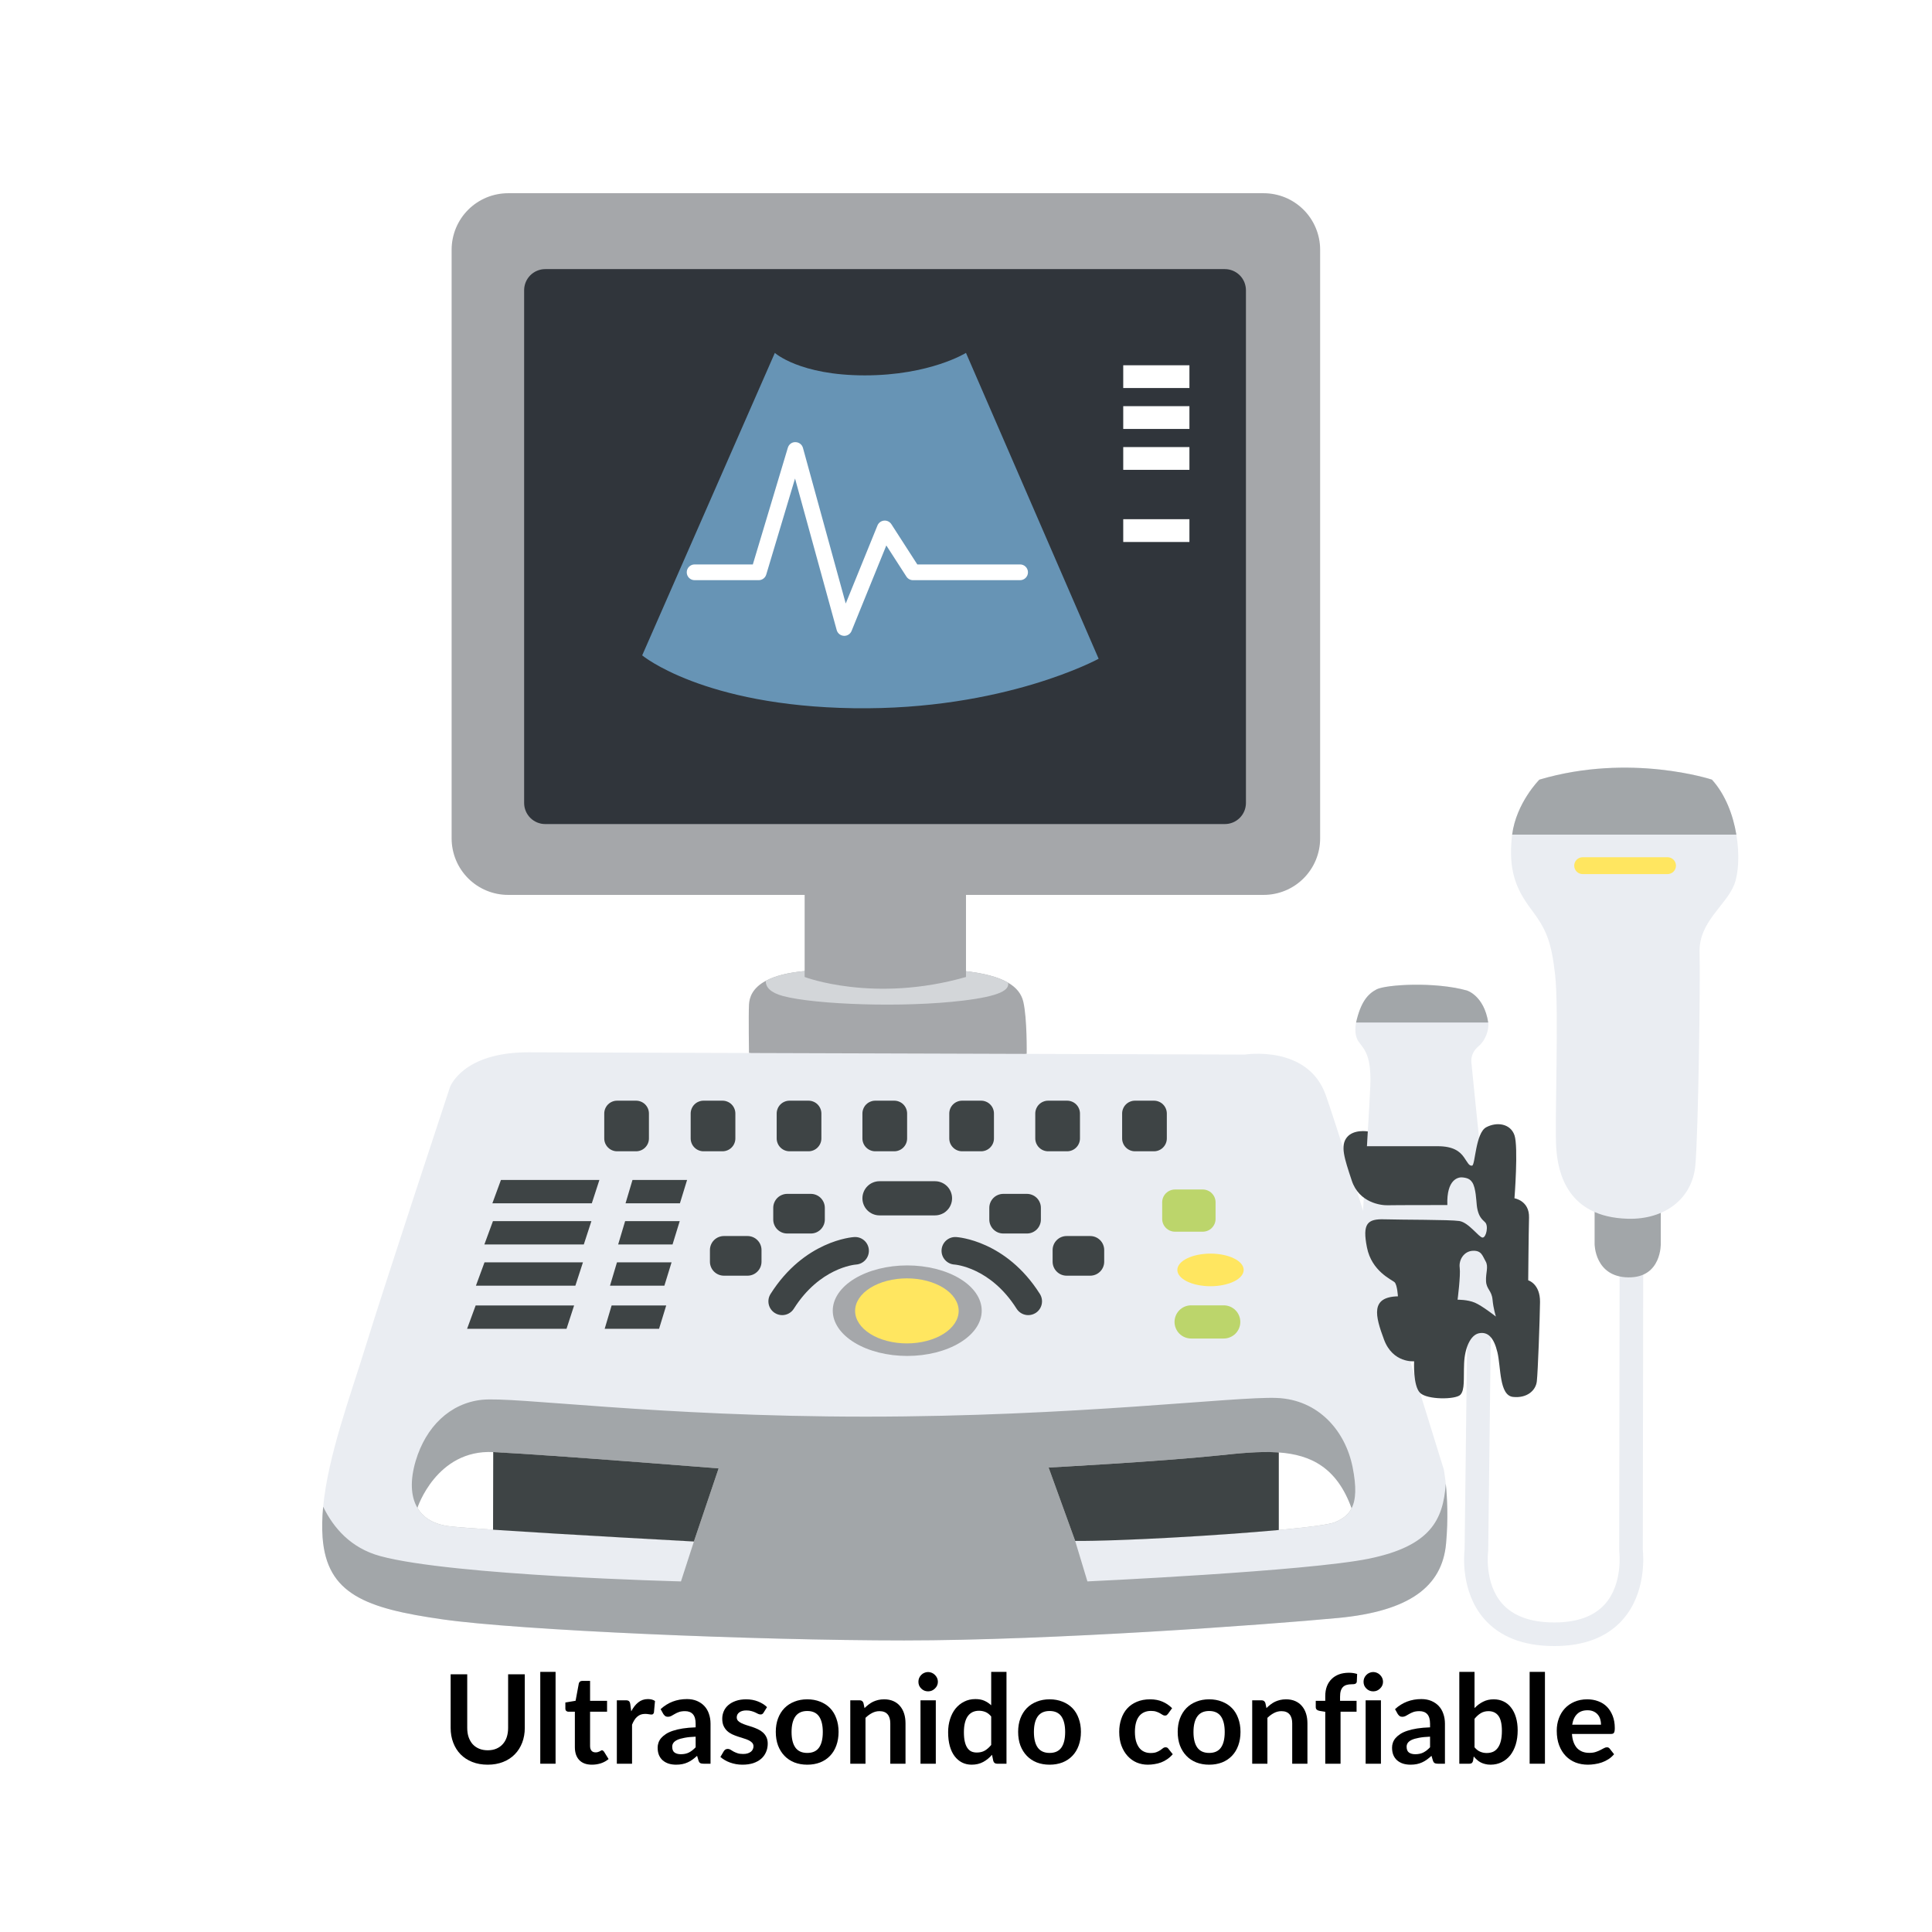
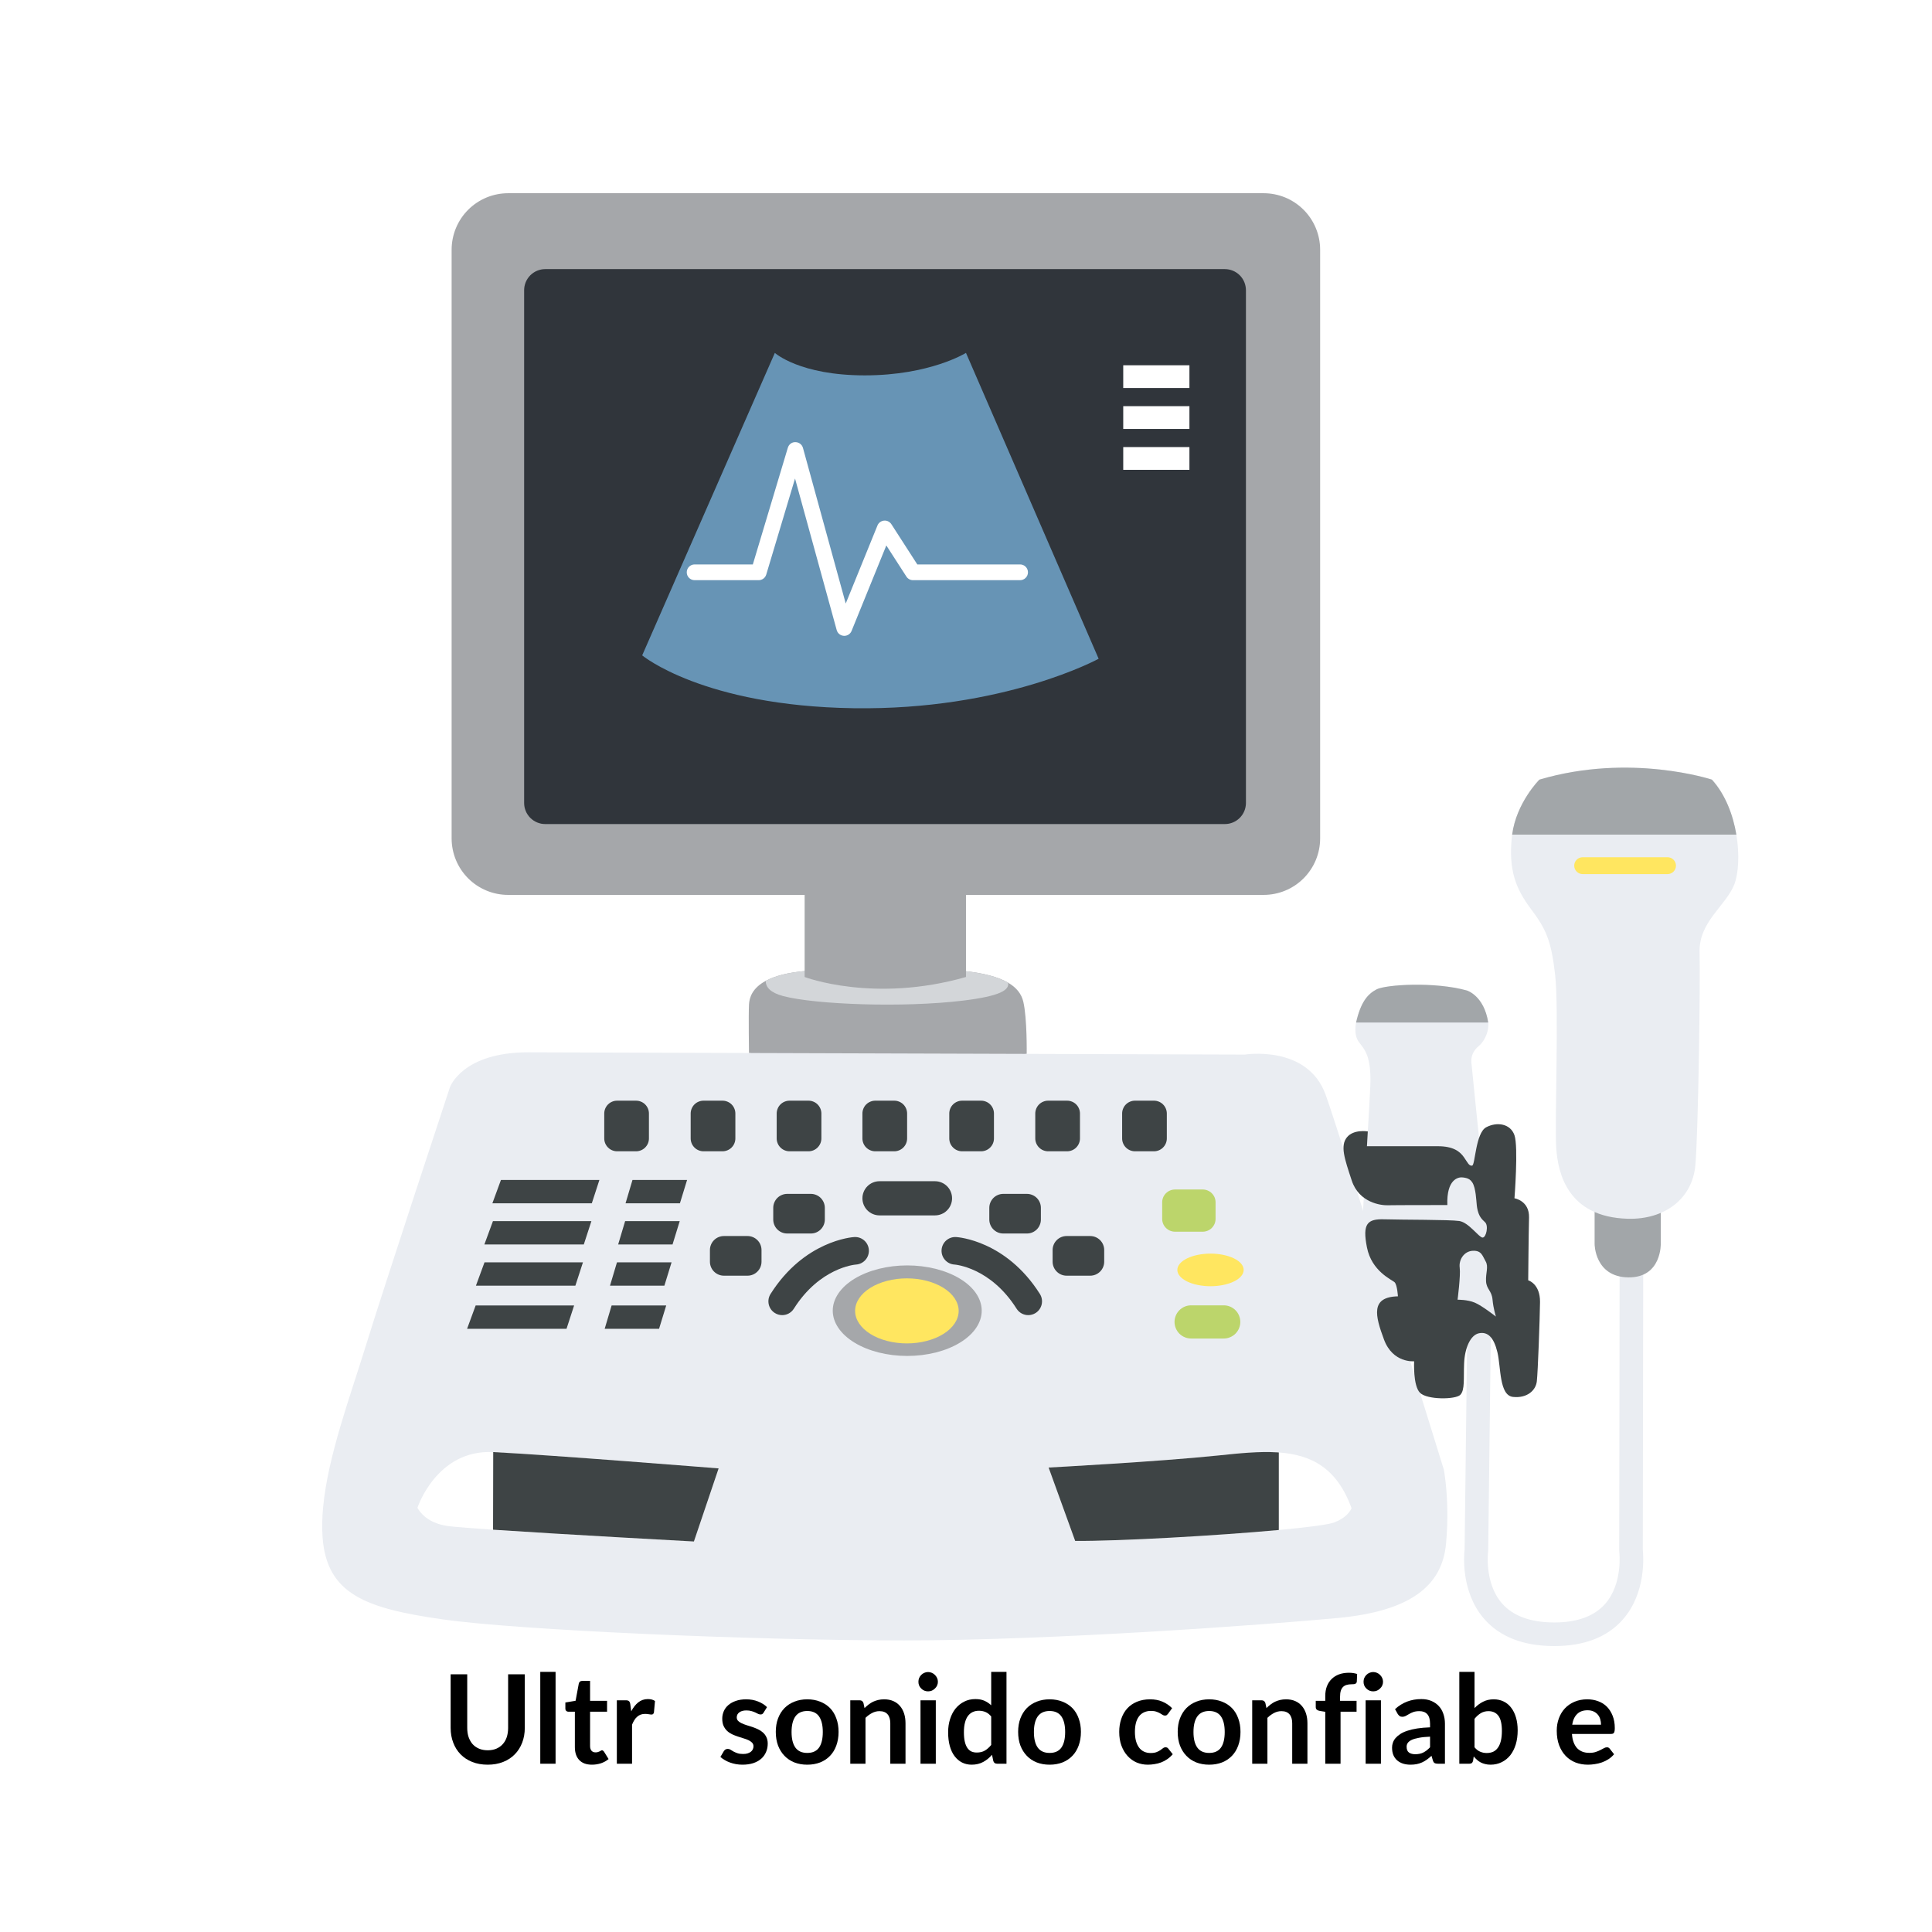
<svg xmlns="http://www.w3.org/2000/svg" width="500" zoomAndPan="magnify" viewBox="0 0 375 375" height="500" preserveAspectRatio="xMidYMid meet" version="1.0">
  <defs>
    <g />
    <clipPath id="465c3fa1a2">
      <path d="M 87 37.5 L 257 37.5 L 257 174 L 87 174 Z M 87 37.5 " clip-rule="nonzero" />
    </clipPath>
    <clipPath id="6227fb3f85">
      <path d="M 62.453 204 L 281 204 L 281 319 L 62.453 319 Z M 62.453 204 " clip-rule="nonzero" />
    </clipPath>
    <clipPath id="8cd7051b08">
      <path d="M 62.453 271 L 281 271 L 281 319 L 62.453 319 Z M 62.453 271 " clip-rule="nonzero" />
    </clipPath>
    <clipPath id="7315e2f8e8">
      <path d="M 284 243 L 319 243 L 319 319.5 L 284 319.5 Z M 284 243 " clip-rule="nonzero" />
    </clipPath>
    <clipPath id="3644313307">
      <path d="M 293 149 L 337.703 149 L 337.703 237 L 293 237 Z M 293 149 " clip-rule="nonzero" />
    </clipPath>
    <clipPath id="e5ffac7ebe">
      <path d="M 293 149 L 337.703 149 L 337.703 162 L 293 162 Z M 293 149 " clip-rule="nonzero" />
    </clipPath>
  </defs>
  <rect x="-37.5" width="450" fill="#ffffff" y="-37.5" height="450" fill-opacity="1" />
  <rect x="-37.5" width="450" fill="#ffffff" y="-37.5" height="450" fill-opacity="1" />
  <path fill="#a5a7aa" d="M 199.281 204.559 L 169.82 207.637 L 145.379 204.391 C 145.379 204.391 145.273 197.164 145.379 194.98 C 145.449 193.648 146 191.793 148.641 190.379 C 150.336 189.465 152.887 188.73 156.73 188.434 C 166.543 187.668 179.422 187.668 186.84 188.434 C 190.84 188.844 193.734 189.609 195.668 190.738 C 197.316 191.695 198.273 192.926 198.625 194.438 C 199.387 197.707 199.281 204.559 199.281 204.559 Z M 199.281 204.559 " fill-opacity="1" fill-rule="nonzero" />
  <path fill="#d3d6d9" d="M 186.953 194.215 C 175.273 195.637 158.258 194.98 152.035 193.344 C 149.559 192.688 148.59 191.609 148.641 190.383 C 150.34 189.465 152.891 188.73 156.73 188.434 C 166.547 187.668 179.422 187.668 186.84 188.434 C 190.84 188.848 193.734 189.609 195.668 190.742 C 195.957 192.156 194.148 193.34 186.953 194.215 Z M 186.953 194.215 " fill-opacity="1" fill-rule="nonzero" />
  <path fill="#a5a7aa" d="M 156.18 189.633 C 156.18 189.633 169.602 194.762 187.496 189.633 L 187.496 170.426 L 156.18 170.426 Z M 156.18 189.633 " fill-opacity="1" fill-rule="nonzero" />
  <g clip-path="url(#465c3fa1a2)">
    <path fill="#a5a7aa" d="M 98.625 37.504 L 245.27 37.504 C 245.992 37.504 246.703 37.574 247.41 37.715 C 248.117 37.855 248.801 38.062 249.469 38.336 C 250.133 38.613 250.766 38.949 251.363 39.352 C 251.961 39.75 252.516 40.207 253.023 40.715 C 253.535 41.223 253.988 41.777 254.387 42.375 C 254.789 42.977 255.125 43.609 255.402 44.273 C 255.676 44.938 255.887 45.625 256.027 46.332 C 256.168 47.035 256.238 47.75 256.238 48.469 L 256.238 162.73 C 256.238 163.453 256.168 164.164 256.027 164.871 C 255.887 165.578 255.676 166.262 255.402 166.93 C 255.125 167.594 254.789 168.227 254.387 168.824 C 253.988 169.422 253.535 169.977 253.023 170.488 C 252.516 170.996 251.961 171.449 251.363 171.852 C 250.766 172.25 250.133 172.59 249.469 172.863 C 248.801 173.141 248.117 173.348 247.41 173.488 C 246.703 173.629 245.992 173.699 245.27 173.699 L 98.625 173.699 C 97.906 173.699 97.191 173.629 96.484 173.488 C 95.781 173.348 95.094 173.141 94.43 172.863 C 93.766 172.59 93.133 172.25 92.531 171.852 C 91.934 171.449 91.379 170.996 90.871 170.488 C 90.363 169.977 89.906 169.422 89.508 168.824 C 89.109 168.227 88.77 167.594 88.496 166.93 C 88.219 166.262 88.012 165.578 87.871 164.871 C 87.73 164.164 87.66 163.453 87.66 162.73 L 87.66 48.469 C 87.66 47.75 87.73 47.035 87.871 46.332 C 88.012 45.625 88.219 44.938 88.496 44.273 C 88.77 43.609 89.109 42.977 89.508 42.375 C 89.906 41.777 90.363 41.223 90.871 40.715 C 91.379 40.207 91.934 39.75 92.531 39.352 C 93.133 38.949 93.766 38.613 94.43 38.336 C 95.094 38.062 95.781 37.855 96.484 37.715 C 97.191 37.574 97.906 37.504 98.625 37.504 Z M 98.625 37.504 " fill-opacity="1" fill-rule="nonzero" />
  </g>
  <path fill="#30353b" d="M 105.828 52.234 L 237.742 52.234 C 238.012 52.234 238.277 52.262 238.539 52.312 C 238.805 52.367 239.059 52.445 239.309 52.547 C 239.559 52.648 239.793 52.777 240.016 52.926 C 240.238 53.074 240.445 53.242 240.637 53.434 C 240.824 53.625 240.996 53.832 241.145 54.055 C 241.293 54.277 241.422 54.512 241.523 54.762 C 241.625 55.012 241.703 55.266 241.754 55.531 C 241.809 55.793 241.836 56.059 241.836 56.328 L 241.836 155.855 C 241.836 156.125 241.809 156.391 241.754 156.656 C 241.703 156.918 241.625 157.176 241.523 157.422 C 241.422 157.672 241.293 157.906 241.145 158.129 C 240.996 158.352 240.824 158.559 240.637 158.75 C 240.445 158.941 240.238 159.109 240.016 159.258 C 239.793 159.406 239.559 159.535 239.309 159.637 C 239.059 159.738 238.805 159.816 238.539 159.871 C 238.277 159.922 238.012 159.949 237.742 159.949 L 105.828 159.949 C 105.559 159.949 105.293 159.922 105.027 159.871 C 104.766 159.816 104.508 159.738 104.262 159.637 C 104.012 159.535 103.777 159.406 103.555 159.258 C 103.332 159.109 103.125 158.941 102.934 158.75 C 102.742 158.559 102.574 158.352 102.426 158.129 C 102.277 157.906 102.148 157.672 102.047 157.422 C 101.945 157.176 101.867 156.918 101.812 156.656 C 101.762 156.391 101.734 156.125 101.734 155.855 L 101.734 56.328 C 101.734 56.059 101.762 55.793 101.812 55.531 C 101.867 55.266 101.945 55.012 102.047 54.762 C 102.148 54.512 102.277 54.277 102.426 54.055 C 102.574 53.832 102.742 53.625 102.934 53.434 C 103.125 53.242 103.332 53.074 103.555 52.926 C 103.777 52.777 104.012 52.648 104.262 52.547 C 104.508 52.445 104.766 52.367 105.027 52.312 C 105.293 52.262 105.559 52.234 105.828 52.234 Z M 105.828 52.234 " fill-opacity="1" fill-rule="nonzero" />
  <path fill="#6794b5" d="M 150.398 68.496 C 150.398 68.496 155.199 72.859 167.855 72.859 C 180.516 72.859 187.496 68.496 187.496 68.496 L 213.246 127.863 C 213.246 127.863 194.918 137.902 165.676 137.465 C 136.434 137.031 124.648 127.207 124.648 127.207 Z M 150.398 68.496 " fill-opacity="1" fill-rule="nonzero" />
  <path fill="#ffffff" d="M 218.02 70.898 L 230.867 70.898 L 230.867 75.316 L 218.02 75.316 Z M 218.02 70.898 " fill-opacity="1" fill-rule="nonzero" />
  <path fill="#ffffff" d="M 218.02 78.836 L 230.867 78.836 L 230.867 83.258 L 218.02 83.258 Z M 218.02 78.836 " fill-opacity="1" fill-rule="nonzero" />
  <path fill="#ffffff" d="M 218.02 86.777 L 230.867 86.777 L 230.867 91.195 L 218.02 91.195 Z M 218.02 86.777 " fill-opacity="1" fill-rule="nonzero" />
-   <path fill="#ffffff" d="M 218.02 100.777 L 230.867 100.777 L 230.867 105.199 L 218.02 105.199 Z M 218.02 100.777 " fill-opacity="1" fill-rule="nonzero" />
  <path fill="#ffffff" d="M 163.875 123.418 C 163.844 123.418 163.816 123.418 163.785 123.414 C 163.129 123.375 162.574 122.926 162.402 122.293 L 154.316 92.879 L 148.727 111.523 C 148.531 112.172 147.938 112.613 147.262 112.613 L 134.824 112.613 C 133.98 112.613 133.297 111.93 133.297 111.086 C 133.297 110.242 133.98 109.555 134.824 109.555 L 146.125 109.555 L 152.918 86.91 C 153.113 86.258 153.684 85.797 154.398 85.82 C 155.082 85.828 155.676 86.285 155.855 86.941 L 164.156 117.145 L 170.316 101.996 C 170.531 101.469 171.02 101.105 171.59 101.051 C 172.16 100.996 172.703 101.266 173.016 101.746 L 178.047 109.555 L 198 109.555 C 198.844 109.555 199.527 110.242 199.527 111.086 C 199.527 111.93 198.844 112.613 198 112.613 L 177.211 112.613 C 176.691 112.613 176.211 112.348 175.93 111.91 L 172.035 105.871 L 165.289 122.465 C 165.055 123.043 164.492 123.418 163.875 123.418 Z M 163.875 123.418 " fill-opacity="1" fill-rule="nonzero" />
  <g clip-path="url(#6227fb3f85)">
    <path fill="#eaedf2" d="M 280.676 299.637 C 279.914 307.934 273.59 312.73 259.727 314.047 C 245.871 315.352 204.297 318.406 175.496 318.406 C 146.695 318.406 100.754 316.445 85.859 314.312 C 70.965 312.188 63.434 309.406 62.617 298.438 C 62.473 296.535 62.527 294.527 62.727 292.449 C 63.672 282.543 67.996 270.984 70.965 261.336 C 74.562 249.656 87.336 211.023 87.336 211.023 C 87.336 211.023 89.734 204.215 102.609 204.254 L 241.617 204.691 C 241.617 204.691 253.84 202.727 257.328 212.551 C 260.82 222.375 280.242 285.23 280.242 285.23 C 280.242 285.23 280.441 286.238 280.625 287.996 C 280.891 290.555 281.129 294.711 280.676 299.637 Z M 280.676 299.637 " fill-opacity="1" fill-rule="nonzero" />
  </g>
  <g clip-path="url(#8cd7051b08)">
-     <path fill="#a2a6a9" d="M 280.676 299.637 C 279.914 307.934 273.59 312.73 259.727 314.047 C 245.871 315.352 204.297 318.406 175.496 318.406 C 146.695 318.406 100.754 316.445 85.859 314.312 C 70.965 312.188 63.434 309.406 62.617 298.438 C 62.473 296.535 62.527 294.527 62.727 292.449 C 64.719 296.559 68.094 300.484 73.801 302.035 C 87.875 305.855 132.176 306.949 132.176 306.949 L 134.688 299.203 C 134.688 299.203 94.102 297.016 87.336 296.254 C 84.234 295.902 82.164 294.609 81.02 292.672 C 79.668 290.387 79.613 287.199 80.676 283.594 C 82.645 276.941 87.336 272.359 93.551 271.699 C 99.77 271.043 127.488 274.969 168.074 274.969 C 208.66 274.969 239.625 271.02 247.812 271.34 C 255.992 271.668 261.148 277.812 262.539 284.77 C 263.309 288.645 263.195 291.105 262.34 292.754 L 262.34 292.762 C 261.668 294.07 260.535 294.879 259.016 295.488 C 255.578 296.879 221.133 299.172 208.691 299.094 L 211.066 306.949 C 211.066 306.949 253.785 304.984 265.73 302.531 C 277.652 300.082 280.121 295.016 280.625 287.996 C 280.891 290.555 281.129 294.711 280.676 299.637 Z M 280.676 299.637 " fill-opacity="1" fill-rule="nonzero" />
-   </g>
+     </g>
  <path fill="#ffffff" d="M 139.484 285.016 L 134.688 299.203 C 134.688 299.203 109.781 297.859 95.734 296.918 C 91.855 296.652 88.801 296.422 87.336 296.254 C 84.234 295.902 82.164 294.613 81.02 292.672 C 81.02 292.672 84.715 281.305 95.734 281.848 C 106.758 282.395 139.484 285.016 139.484 285.016 Z M 139.484 285.016 " fill-opacity="1" fill-rule="nonzero" />
  <path fill="#ffffff" d="M 262.34 292.754 L 262.34 292.762 C 261.668 294.07 260.535 294.879 259.016 295.488 C 257.93 295.926 253.777 296.453 248.207 296.973 C 236.078 298.086 217.215 299.148 208.691 299.094 L 203.535 284.848 C 203.535 284.848 225.027 283.703 236.484 282.504 C 240.523 282.082 244.375 281.688 247.855 281.898 C 247.91 281.898 247.957 281.906 248 281.906 C 248.07 281.906 248.148 281.914 248.215 281.922 C 254.449 282.371 259.488 284.855 262.336 292.754 Z M 262.34 292.754 " fill-opacity="1" fill-rule="nonzero" />
  <path fill="#3e4445" d="M 139.484 285.016 L 134.688 299.203 C 134.688 299.203 109.781 297.859 95.734 296.918 L 95.703 296.91 L 95.734 281.848 C 106.758 282.395 139.484 285.016 139.484 285.016 Z M 139.484 285.016 " fill-opacity="1" fill-rule="nonzero" />
  <path fill="#3e4445" d="M 248.215 281.922 L 248.215 296.965 L 248.207 296.973 C 236.078 298.086 217.215 299.148 208.691 299.094 L 203.535 284.848 C 203.535 284.848 225.027 283.703 236.484 282.504 C 240.523 282.082 244.375 281.684 247.855 281.898 C 247.91 281.898 247.957 281.906 248 281.906 C 248.141 281.914 248.215 281.922 248.215 281.922 Z M 248.215 281.922 " fill-opacity="1" fill-rule="nonzero" />
  <path fill="#3e4445" d="M 119.781 213.641 L 123.461 213.641 C 123.793 213.641 124.109 213.703 124.418 213.832 C 124.723 213.957 124.992 214.137 125.227 214.371 C 125.461 214.605 125.641 214.875 125.77 215.184 C 125.895 215.488 125.957 215.809 125.957 216.137 L 125.957 220.969 C 125.957 221.297 125.895 221.617 125.77 221.922 C 125.641 222.227 125.461 222.496 125.227 222.73 C 124.992 222.965 124.723 223.148 124.418 223.273 C 124.109 223.398 123.793 223.465 123.461 223.465 L 119.781 223.465 C 119.449 223.465 119.129 223.398 118.824 223.273 C 118.52 223.148 118.25 222.965 118.016 222.73 C 117.781 222.496 117.602 222.227 117.473 221.922 C 117.348 221.617 117.285 221.297 117.285 220.969 L 117.285 216.137 C 117.285 215.809 117.348 215.488 117.473 215.184 C 117.602 214.875 117.781 214.605 118.016 214.371 C 118.25 214.137 118.52 213.957 118.824 213.832 C 119.129 213.703 119.449 213.641 119.781 213.641 Z M 119.781 213.641 " fill-opacity="1" fill-rule="nonzero" />
  <path fill="#3e4445" d="M 136.555 213.641 L 140.238 213.641 C 140.57 213.641 140.887 213.703 141.191 213.832 C 141.5 213.957 141.77 214.137 142.004 214.371 C 142.238 214.605 142.418 214.875 142.543 215.184 C 142.672 215.488 142.734 215.809 142.734 216.137 L 142.734 220.969 C 142.734 221.297 142.672 221.617 142.543 221.922 C 142.418 222.227 142.238 222.496 142.004 222.73 C 141.77 222.965 141.5 223.148 141.191 223.273 C 140.887 223.398 140.57 223.465 140.238 223.465 L 136.555 223.465 C 136.227 223.465 135.906 223.398 135.602 223.273 C 135.293 223.148 135.023 222.965 134.789 222.73 C 134.559 222.496 134.375 222.227 134.25 221.922 C 134.125 221.617 134.059 221.297 134.059 220.969 L 134.059 216.137 C 134.059 215.809 134.125 215.488 134.25 215.184 C 134.375 214.875 134.559 214.605 134.789 214.371 C 135.023 214.137 135.293 213.957 135.602 213.832 C 135.906 213.703 136.227 213.641 136.555 213.641 Z M 136.555 213.641 " fill-opacity="1" fill-rule="nonzero" />
  <path fill="#3e4445" d="M 153.25 213.641 L 156.934 213.641 C 157.262 213.641 157.582 213.703 157.887 213.832 C 158.191 213.957 158.461 214.137 158.695 214.371 C 158.93 214.605 159.109 214.875 159.238 215.184 C 159.363 215.488 159.43 215.809 159.43 216.137 L 159.43 220.969 C 159.43 221.297 159.363 221.617 159.238 221.922 C 159.109 222.227 158.93 222.496 158.695 222.73 C 158.461 222.965 158.191 223.148 157.887 223.273 C 157.582 223.398 157.262 223.465 156.934 223.465 L 153.25 223.465 C 152.918 223.465 152.602 223.398 152.293 223.273 C 151.988 223.148 151.719 222.965 151.484 222.73 C 151.25 222.496 151.07 222.227 150.945 221.922 C 150.816 221.617 150.754 221.297 150.754 220.969 L 150.754 216.137 C 150.754 215.809 150.816 215.488 150.945 215.184 C 151.07 214.875 151.25 214.605 151.484 214.371 C 151.719 214.137 151.988 213.957 152.293 213.832 C 152.602 213.703 152.918 213.641 153.25 213.641 Z M 153.25 213.641 " fill-opacity="1" fill-rule="nonzero" />
  <path fill="#3e4445" d="M 169.891 213.641 L 173.574 213.641 C 173.902 213.641 174.223 213.703 174.527 213.832 C 174.836 213.957 175.105 214.137 175.34 214.371 C 175.574 214.605 175.754 214.875 175.879 215.184 C 176.008 215.488 176.07 215.809 176.07 216.137 L 176.07 220.969 C 176.07 221.297 176.008 221.617 175.879 221.922 C 175.754 222.227 175.574 222.496 175.34 222.73 C 175.105 222.965 174.836 223.148 174.527 223.273 C 174.223 223.398 173.902 223.465 173.574 223.465 L 169.891 223.465 C 169.559 223.465 169.242 223.398 168.938 223.273 C 168.629 223.148 168.359 222.965 168.125 222.73 C 167.891 222.496 167.711 222.227 167.586 221.922 C 167.457 221.617 167.395 221.297 167.395 220.969 L 167.395 216.137 C 167.395 215.809 167.457 215.488 167.586 215.184 C 167.711 214.875 167.891 214.605 168.125 214.371 C 168.359 214.137 168.629 213.957 168.938 213.832 C 169.242 213.703 169.559 213.641 169.891 213.641 Z M 169.891 213.641 " fill-opacity="1" fill-rule="nonzero" />
  <path fill="#3e4445" d="M 186.75 213.641 L 190.43 213.641 C 190.762 213.641 191.082 213.703 191.387 213.832 C 191.691 213.957 191.961 214.137 192.195 214.371 C 192.43 214.605 192.609 214.875 192.738 215.184 C 192.863 215.488 192.926 215.809 192.926 216.137 L 192.926 220.969 C 192.926 221.297 192.863 221.617 192.738 221.922 C 192.609 222.227 192.43 222.496 192.195 222.73 C 191.961 222.965 191.691 223.148 191.387 223.273 C 191.082 223.398 190.762 223.465 190.43 223.465 L 186.75 223.465 C 186.418 223.465 186.098 223.398 185.793 223.273 C 185.488 223.148 185.219 222.965 184.984 222.73 C 184.75 222.496 184.57 222.227 184.441 221.922 C 184.316 221.617 184.254 221.297 184.254 220.969 L 184.254 216.137 C 184.254 215.809 184.316 215.488 184.441 215.184 C 184.57 214.875 184.75 214.605 184.984 214.371 C 185.219 214.137 185.488 213.957 185.793 213.832 C 186.098 213.703 186.418 213.641 186.75 213.641 Z M 186.75 213.641 " fill-opacity="1" fill-rule="nonzero" />
  <path fill="#3e4445" d="M 203.441 213.641 L 207.125 213.641 C 207.457 213.641 207.773 213.703 208.082 213.832 C 208.387 213.957 208.656 214.137 208.891 214.371 C 209.125 214.605 209.305 214.875 209.43 215.184 C 209.559 215.488 209.621 215.809 209.621 216.137 L 209.621 220.969 C 209.621 221.297 209.559 221.617 209.43 221.922 C 209.305 222.227 209.125 222.496 208.891 222.73 C 208.656 222.965 208.387 223.148 208.082 223.273 C 207.773 223.398 207.457 223.465 207.125 223.465 L 203.441 223.465 C 203.113 223.465 202.793 223.398 202.488 223.273 C 202.184 223.148 201.914 222.965 201.68 222.73 C 201.445 222.496 201.266 222.227 201.137 221.922 C 201.012 221.617 200.945 221.297 200.945 220.969 L 200.945 216.137 C 200.945 215.809 201.012 215.488 201.137 215.184 C 201.266 214.875 201.445 214.605 201.68 214.371 C 201.914 214.137 202.184 213.957 202.488 213.832 C 202.793 213.703 203.113 213.641 203.441 213.641 Z M 203.441 213.641 " fill-opacity="1" fill-rule="nonzero" />
  <path fill="#bcd56b" d="M 228.066 230.883 L 233.453 230.883 C 233.781 230.883 234.098 230.945 234.406 231.074 C 234.711 231.199 234.98 231.379 235.211 231.613 C 235.445 231.848 235.625 232.117 235.754 232.422 C 235.879 232.727 235.941 233.043 235.941 233.375 L 235.941 236.578 C 235.941 236.91 235.879 237.227 235.754 237.531 C 235.625 237.836 235.445 238.105 235.211 238.34 C 234.98 238.574 234.711 238.754 234.406 238.879 C 234.098 239.004 233.781 239.07 233.453 239.07 L 228.066 239.07 C 227.738 239.07 227.418 239.004 227.113 238.879 C 226.809 238.754 226.539 238.574 226.305 238.34 C 226.074 238.105 225.891 237.836 225.766 237.531 C 225.641 237.227 225.578 236.91 225.578 236.578 L 225.578 233.375 C 225.578 233.043 225.641 232.727 225.766 232.422 C 225.891 232.117 226.074 231.848 226.305 231.613 C 226.539 231.379 226.809 231.199 227.113 231.074 C 227.418 230.945 227.738 230.883 228.066 230.883 Z M 228.066 230.883 " fill-opacity="1" fill-rule="nonzero" />
  <path fill="#3e4445" d="M 220.301 213.641 L 223.984 213.641 C 224.312 213.641 224.633 213.703 224.938 213.832 C 225.242 213.957 225.516 214.137 225.746 214.371 C 225.98 214.605 226.164 214.875 226.289 215.184 C 226.414 215.488 226.48 215.809 226.48 216.137 L 226.48 220.969 C 226.48 221.297 226.414 221.617 226.289 221.922 C 226.164 222.227 225.98 222.496 225.746 222.73 C 225.516 222.965 225.242 223.148 224.938 223.273 C 224.633 223.398 224.312 223.465 223.984 223.465 L 220.301 223.465 C 219.969 223.465 219.652 223.398 219.344 223.273 C 219.039 223.148 218.77 222.965 218.535 222.73 C 218.301 222.496 218.121 222.227 217.996 221.922 C 217.867 221.617 217.805 221.297 217.805 220.969 L 217.805 216.137 C 217.805 215.809 217.867 215.488 217.996 215.184 C 218.121 214.875 218.301 214.605 218.535 214.371 C 218.77 214.137 219.039 213.957 219.344 213.832 C 219.652 213.703 219.969 213.641 220.301 213.641 Z M 220.301 213.641 " fill-opacity="1" fill-rule="nonzero" />
  <path fill="#3e4445" d="M 170.711 229.273 L 181.48 229.273 C 181.922 229.273 182.344 229.359 182.75 229.527 C 183.156 229.695 183.516 229.934 183.824 230.246 C 184.137 230.555 184.375 230.914 184.543 231.32 C 184.711 231.727 184.797 232.148 184.797 232.59 C 184.797 233.027 184.711 233.453 184.543 233.859 C 184.375 234.266 184.137 234.621 183.824 234.934 C 183.516 235.246 183.156 235.484 182.75 235.652 C 182.344 235.82 181.922 235.906 181.48 235.906 L 170.711 235.906 C 170.27 235.906 169.848 235.82 169.441 235.652 C 169.035 235.484 168.676 235.246 168.367 234.934 C 168.055 234.621 167.816 234.266 167.648 233.859 C 167.48 233.453 167.395 233.027 167.395 232.59 C 167.395 232.148 167.48 231.727 167.648 231.32 C 167.816 230.914 168.055 230.555 168.367 230.246 C 168.676 229.934 169.035 229.695 169.441 229.527 C 169.848 229.359 170.27 229.273 170.711 229.273 Z M 170.711 229.273 " fill-opacity="1" fill-rule="nonzero" />
  <path fill="#3e4445" d="M 114.871 233.559 L 95.57 233.559 L 97.234 229.027 L 116.344 229.027 Z M 114.871 233.559 " fill-opacity="1" fill-rule="nonzero" />
  <path fill="#3e4445" d="M 131.973 233.559 L 121.418 233.559 L 122.766 229.027 L 133.363 229.027 Z M 131.973 233.559 " fill-opacity="1" fill-rule="nonzero" />
  <path fill="#3e4445" d="M 130.539 241.551 L 119.984 241.551 L 121.336 237.023 L 131.934 237.023 Z M 130.539 241.551 " fill-opacity="1" fill-rule="nonzero" />
  <path fill="#3e4445" d="M 128.957 249.547 L 118.402 249.547 L 119.754 245.016 L 130.352 245.016 Z M 128.957 249.547 " fill-opacity="1" fill-rule="nonzero" />
  <path fill="#3e4445" d="M 127.922 257.922 L 117.367 257.922 L 118.715 253.391 L 129.312 253.391 Z M 127.922 257.922 " fill-opacity="1" fill-rule="nonzero" />
  <path fill="#3e4445" d="M 113.316 241.551 L 94.016 241.551 L 95.68 237.023 L 114.789 237.023 Z M 113.316 241.551 " fill-opacity="1" fill-rule="nonzero" />
  <path fill="#3e4445" d="M 111.68 249.547 L 92.379 249.547 L 94.043 245.016 L 113.152 245.016 Z M 111.68 249.547 " fill-opacity="1" fill-rule="nonzero" />
  <path fill="#3e4445" d="M 109.961 257.922 L 90.66 257.922 L 92.324 253.391 L 111.434 253.391 Z M 109.961 257.922 " fill-opacity="1" fill-rule="nonzero" />
  <path fill="#3e4445" d="M 140.512 239.914 L 145.094 239.914 C 145.453 239.914 145.801 239.984 146.133 240.121 C 146.465 240.258 146.758 240.457 147.012 240.711 C 147.266 240.965 147.465 241.258 147.602 241.59 C 147.738 241.922 147.809 242.27 147.809 242.629 L 147.809 244.895 C 147.809 245.254 147.738 245.602 147.602 245.934 C 147.465 246.266 147.266 246.559 147.012 246.812 C 146.758 247.066 146.465 247.266 146.133 247.402 C 145.801 247.539 145.453 247.609 145.094 247.609 L 140.512 247.609 C 140.152 247.609 139.805 247.539 139.473 247.402 C 139.141 247.266 138.848 247.066 138.59 246.812 C 138.336 246.559 138.141 246.266 138.004 245.934 C 137.867 245.602 137.797 245.254 137.797 244.895 L 137.797 242.629 C 137.797 242.27 137.867 241.922 138.004 241.59 C 138.141 241.258 138.336 240.965 138.59 240.711 C 138.848 240.457 139.141 240.258 139.473 240.121 C 139.805 239.984 140.152 239.914 140.512 239.914 Z M 140.512 239.914 " fill-opacity="1" fill-rule="nonzero" />
  <path fill="#3e4445" d="M 152.801 231.73 L 157.383 231.73 C 157.742 231.73 158.09 231.801 158.422 231.938 C 158.754 232.074 159.047 232.27 159.301 232.523 C 159.555 232.781 159.75 233.074 159.891 233.406 C 160.027 233.738 160.098 234.086 160.098 234.445 L 160.098 236.711 C 160.098 237.07 160.027 237.414 159.891 237.746 C 159.75 238.082 159.555 238.375 159.301 238.629 C 159.047 238.883 158.754 239.078 158.422 239.219 C 158.09 239.355 157.742 239.422 157.383 239.422 L 152.801 239.422 C 152.438 239.422 152.094 239.355 151.762 239.219 C 151.43 239.078 151.133 238.883 150.879 238.629 C 150.625 238.375 150.43 238.082 150.293 237.746 C 150.152 237.414 150.086 237.07 150.086 236.711 L 150.086 234.445 C 150.086 234.086 150.152 233.738 150.293 233.406 C 150.43 233.074 150.625 232.781 150.879 232.523 C 151.133 232.27 151.43 232.074 151.762 231.938 C 152.094 231.801 152.438 231.73 152.801 231.73 Z M 152.801 231.73 " fill-opacity="1" fill-rule="nonzero" />
  <path fill="#3e4445" d="M 211.609 247.609 L 207.027 247.609 C 206.668 247.609 206.32 247.539 205.988 247.402 C 205.656 247.266 205.363 247.066 205.109 246.812 C 204.855 246.559 204.656 246.266 204.52 245.934 C 204.383 245.602 204.312 245.254 204.312 244.895 L 204.312 242.629 C 204.312 242.27 204.383 241.922 204.52 241.59 C 204.656 241.258 204.855 240.965 205.109 240.711 C 205.363 240.457 205.656 240.258 205.988 240.121 C 206.32 239.984 206.668 239.914 207.027 239.914 L 211.609 239.914 C 211.969 239.914 212.316 239.984 212.648 240.121 C 212.98 240.258 213.273 240.457 213.531 240.711 C 213.785 240.965 213.98 241.258 214.117 241.59 C 214.254 241.922 214.324 242.27 214.324 242.629 L 214.324 244.895 C 214.324 245.254 214.254 245.602 214.117 245.934 C 213.98 246.266 213.785 246.559 213.531 246.812 C 213.273 247.066 212.98 247.266 212.648 247.402 C 212.316 247.539 211.969 247.609 211.609 247.609 Z M 211.609 247.609 " fill-opacity="1" fill-rule="nonzero" />
  <path fill="#3e4445" d="M 199.32 239.422 L 194.738 239.422 C 194.379 239.422 194.031 239.355 193.699 239.219 C 193.367 239.078 193.074 238.883 192.82 238.629 C 192.566 238.375 192.371 238.082 192.23 237.746 C 192.094 237.414 192.023 237.07 192.023 236.711 L 192.023 234.445 C 192.023 234.086 192.094 233.738 192.23 233.406 C 192.371 233.074 192.566 232.781 192.82 232.523 C 193.074 232.27 193.367 232.074 193.699 231.938 C 194.031 231.801 194.379 231.73 194.738 231.73 L 199.32 231.73 C 199.684 231.73 200.027 231.801 200.359 231.938 C 200.691 232.074 200.988 232.27 201.242 232.523 C 201.496 232.781 201.691 233.074 201.828 233.406 C 201.969 233.738 202.035 234.086 202.035 234.445 L 202.035 236.711 C 202.035 237.07 201.969 237.414 201.828 237.746 C 201.691 238.082 201.496 238.375 201.242 238.629 C 200.988 238.883 200.691 239.078 200.359 239.219 C 200.027 239.355 199.684 239.422 199.32 239.422 Z M 199.32 239.422 " fill-opacity="1" fill-rule="nonzero" />
  <path fill="#3e4445" d="M 151.82 255.266 C 151.332 255.266 150.836 255.129 150.395 254.852 C 149.145 254.062 148.773 252.41 149.562 251.16 C 156.109 240.801 165.422 240.133 165.816 240.109 C 167.297 240.023 168.559 241.148 168.645 242.621 C 168.73 244.09 167.617 245.352 166.152 245.449 C 165.832 245.473 159.086 246.098 154.082 254.02 C 153.574 254.824 152.707 255.266 151.82 255.266 Z M 151.82 255.266 " fill-opacity="1" fill-rule="nonzero" />
  <path fill="#3e4445" d="M 199.582 255.266 C 198.699 255.266 197.832 254.824 197.32 254.02 C 192.227 245.953 185.336 245.453 185.27 245.449 C 183.797 245.363 182.672 244.094 182.758 242.621 C 182.848 241.148 184.105 240.023 185.586 240.109 C 185.98 240.137 195.297 240.801 201.844 251.16 C 202.629 252.41 202.258 254.062 201.012 254.852 C 200.566 255.129 200.074 255.266 199.586 255.266 Z M 199.582 255.266 " fill-opacity="1" fill-rule="nonzero" />
  <path fill="#a5a7aa" d="M 190.551 254.402 C 190.551 254.98 190.461 255.551 190.273 256.117 C 190.09 256.68 189.816 257.23 189.453 257.762 C 189.09 258.297 188.645 258.805 188.117 259.281 C 187.59 259.762 186.988 260.207 186.316 260.613 C 185.645 261.023 184.914 261.387 184.125 261.707 C 183.336 262.027 182.504 262.297 181.629 262.52 C 180.75 262.738 179.848 262.906 178.914 263.02 C 177.984 263.129 177.043 263.188 176.094 263.188 C 175.145 263.188 174.207 263.129 173.273 263.02 C 172.344 262.906 171.438 262.738 170.562 262.52 C 169.684 262.297 168.852 262.027 168.062 261.707 C 167.273 261.387 166.543 261.023 165.871 260.613 C 165.199 260.207 164.602 259.762 164.074 259.281 C 163.547 258.805 163.102 258.297 162.738 257.762 C 162.375 257.23 162.102 256.68 161.914 256.117 C 161.73 255.551 161.637 254.98 161.637 254.402 C 161.637 253.824 161.73 253.254 161.914 252.688 C 162.102 252.121 162.375 251.574 162.738 251.039 C 163.102 250.508 163.547 250 164.074 249.52 C 164.602 249.043 165.199 248.598 165.871 248.191 C 166.543 247.781 167.273 247.418 168.062 247.098 C 168.852 246.777 169.684 246.508 170.562 246.285 C 171.438 246.066 172.344 245.898 173.273 245.785 C 174.207 245.672 175.145 245.617 176.094 245.617 C 177.043 245.617 177.984 245.672 178.914 245.785 C 179.848 245.898 180.75 246.066 181.629 246.285 C 182.504 246.508 183.336 246.777 184.125 247.098 C 184.914 247.418 185.645 247.781 186.316 248.191 C 186.988 248.598 187.59 249.043 188.117 249.52 C 188.645 250 189.09 250.508 189.453 251.039 C 189.816 251.574 190.09 252.121 190.273 252.688 C 190.461 253.254 190.551 253.824 190.551 254.402 Z M 190.551 254.402 " fill-opacity="1" fill-rule="nonzero" />
  <path fill="#ffe660" d="M 186.078 254.441 C 186.078 254.855 186.012 255.266 185.883 255.672 C 185.754 256.078 185.562 256.473 185.312 256.855 C 185.059 257.238 184.75 257.605 184.383 257.949 C 184.016 258.293 183.598 258.613 183.133 258.906 C 182.668 259.199 182.16 259.461 181.609 259.691 C 181.062 259.922 180.48 260.113 179.871 260.273 C 179.262 260.43 178.633 260.551 177.988 260.633 C 177.34 260.715 176.688 260.754 176.027 260.754 C 175.367 260.754 174.711 260.715 174.066 260.633 C 173.418 260.551 172.789 260.43 172.18 260.273 C 171.57 260.113 170.992 259.922 170.441 259.691 C 169.895 259.461 169.387 259.199 168.918 258.906 C 168.453 258.613 168.035 258.293 167.668 257.949 C 167.301 257.605 166.992 257.238 166.738 256.855 C 166.488 256.473 166.297 256.078 166.168 255.672 C 166.039 255.266 165.977 254.855 165.977 254.441 C 165.977 254.027 166.039 253.617 166.168 253.211 C 166.297 252.805 166.488 252.41 166.738 252.027 C 166.992 251.645 167.301 251.281 167.668 250.934 C 168.035 250.59 168.453 250.27 168.918 249.977 C 169.387 249.684 169.895 249.422 170.441 249.195 C 170.992 248.965 171.57 248.77 172.18 248.609 C 172.789 248.453 173.418 248.332 174.066 248.25 C 174.711 248.172 175.367 248.129 176.027 248.129 C 176.688 248.129 177.34 248.172 177.988 248.25 C 178.633 248.332 179.262 248.453 179.871 248.609 C 180.48 248.77 181.062 248.965 181.609 249.195 C 182.16 249.422 182.668 249.684 183.133 249.977 C 183.598 250.27 184.016 250.59 184.383 250.934 C 184.75 251.281 185.059 251.645 185.312 252.027 C 185.562 252.41 185.754 252.805 185.883 253.211 C 186.012 253.617 186.078 254.027 186.078 254.441 Z M 186.078 254.441 " fill-opacity="1" fill-rule="nonzero" />
  <path fill="#ffe660" d="M 241.398 246.492 C 241.398 246.699 241.355 246.902 241.273 247.109 C 241.191 247.312 241.07 247.508 240.906 247.703 C 240.746 247.895 240.547 248.074 240.312 248.25 C 240.078 248.422 239.812 248.582 239.512 248.727 C 239.215 248.875 238.887 249.008 238.535 249.121 C 238.184 249.238 237.812 249.336 237.422 249.414 C 237.031 249.492 236.629 249.555 236.215 249.594 C 235.801 249.637 235.383 249.656 234.961 249.656 C 234.539 249.656 234.117 249.637 233.703 249.594 C 233.289 249.555 232.887 249.492 232.496 249.414 C 232.105 249.336 231.734 249.238 231.383 249.121 C 231.031 249.008 230.707 248.875 230.406 248.727 C 230.109 248.582 229.844 248.422 229.605 248.25 C 229.371 248.074 229.176 247.895 229.012 247.703 C 228.852 247.508 228.727 247.312 228.645 247.109 C 228.562 246.902 228.523 246.699 228.523 246.492 C 228.523 246.281 228.562 246.078 228.645 245.871 C 228.727 245.668 228.852 245.473 229.012 245.277 C 229.176 245.086 229.371 244.906 229.605 244.73 C 229.844 244.559 230.109 244.398 230.406 244.254 C 230.707 244.105 231.031 243.973 231.383 243.859 C 231.734 243.742 232.105 243.645 232.496 243.566 C 232.887 243.488 233.289 243.426 233.703 243.387 C 234.117 243.344 234.539 243.324 234.961 243.324 C 235.383 243.324 235.801 243.344 236.215 243.387 C 236.629 243.426 237.031 243.488 237.422 243.566 C 237.812 243.645 238.184 243.742 238.535 243.859 C 238.887 243.973 239.215 244.105 239.512 244.254 C 239.812 244.398 240.078 244.559 240.312 244.73 C 240.547 244.906 240.746 245.086 240.906 245.277 C 241.07 245.473 241.191 245.668 241.273 245.871 C 241.355 246.078 241.398 246.281 241.398 246.492 Z M 241.398 246.492 " fill-opacity="1" fill-rule="nonzero" />
  <path fill="#bcd56b" d="M 231.195 253.367 L 237.523 253.367 C 237.949 253.367 238.363 253.445 238.754 253.609 C 239.148 253.773 239.5 254.008 239.801 254.309 C 240.102 254.609 240.336 254.957 240.496 255.352 C 240.66 255.746 240.742 256.156 240.742 256.586 C 240.742 257.012 240.66 257.422 240.496 257.816 C 240.336 258.211 240.102 258.559 239.801 258.863 C 239.5 259.164 239.148 259.395 238.754 259.559 C 238.363 259.723 237.949 259.805 237.523 259.805 L 231.195 259.805 C 230.77 259.805 230.359 259.723 229.965 259.559 C 229.57 259.395 229.223 259.164 228.918 258.863 C 228.617 258.559 228.387 258.211 228.223 257.816 C 228.059 257.422 227.977 257.012 227.977 256.586 C 227.977 256.156 228.059 255.746 228.223 255.352 C 228.387 254.957 228.617 254.609 228.918 254.309 C 229.223 254.008 229.57 253.773 229.965 253.609 C 230.359 253.445 230.77 253.367 231.195 253.367 Z M 231.195 253.367 " fill-opacity="1" fill-rule="nonzero" />
  <path fill="#eaedf2" d="M 265.973 210.863 C 266.219 204.965 264.867 203.734 263.766 202.27 C 262.66 200.793 263.215 198.473 263.215 198.473 C 264.094 194.598 265.402 192.965 267.203 192.031 C 269.008 191.105 278.438 190.504 284.719 192.254 C 284.719 192.254 288.055 193.238 288.863 198.473 C 289.078 199.891 288.262 202.016 287.062 203 C 285.863 203.984 285.535 205.07 285.586 206.164 C 285.641 207.258 290.934 257.727 290.934 257.727 L 263.215 256.582 C 263.215 256.582 265.73 216.75 265.973 210.859 Z M 265.973 210.863 " fill-opacity="1" fill-rule="nonzero" />
  <path fill="#a2a6a9" d="M 288.863 198.473 L 263.215 198.473 C 264.094 194.598 265.402 192.965 267.203 192.031 C 269.008 191.105 278.438 190.504 284.719 192.254 C 284.719 192.254 288.055 193.238 288.863 198.473 Z M 288.863 198.473 " fill-opacity="1" fill-rule="nonzero" />
  <g clip-path="url(#7315e2f8e8)">
    <path fill="#eaedf2" d="M 301.691 319.5 C 301.629 319.5 301.566 319.5 301.504 319.5 C 295.582 319.461 291.051 317.668 288.031 314.172 C 283.551 308.98 284.141 301.887 284.281 300.684 L 284.824 255.516 L 289.406 255.57 L 288.859 301.012 L 288.84 301.16 C 288.832 301.211 288.07 307.23 291.52 311.199 C 293.641 313.637 297.008 314.887 301.531 314.918 C 301.586 314.918 301.637 314.918 301.688 314.918 C 306.117 314.918 309.43 313.715 311.535 311.336 C 315.035 307.391 314.309 301.305 314.305 301.242 L 314.285 300.945 L 314.371 243.758 L 318.953 243.766 L 318.867 300.816 C 318.996 302.047 319.531 309.191 314.992 314.344 C 311.98 317.766 307.504 319.5 301.691 319.5 Z M 301.691 319.5 " fill-opacity="1" fill-rule="nonzero" />
  </g>
  <path fill="#a2a6a9" d="M 309.512 233.941 L 309.512 241.469 C 309.512 241.469 309.512 247.855 316.059 247.938 C 322.605 248.02 322.359 241.305 322.359 241.305 L 322.359 233.941 Z M 309.512 233.941 " fill-opacity="1" fill-rule="nonzero" />
  <g clip-path="url(#3644313307)">
    <path fill="#eaedf2" d="M 336.602 171.734 C 334.957 175.828 329.727 178.938 329.887 184.828 C 330.047 190.727 329.641 219.699 329.07 226.164 C 328.496 232.633 323.172 236.758 315.934 236.559 C 304.277 236.23 302.391 227.723 302.062 222.809 C 301.734 217.898 302.613 195.852 301.848 189.195 C 301.086 182.535 300.098 180.359 297.152 176.426 C 294.211 172.5 292.789 168.898 293.445 162.461 C 293.461 162.309 293.477 162.156 293.508 162 C 294.316 155.797 298.793 151.328 298.793 151.328 C 316.465 146.09 332.285 151.328 332.285 151.328 C 334.91 154.227 336.395 158.211 337.027 162 C 337.684 165.93 337.434 169.648 336.602 171.734 Z M 336.602 171.734 " fill-opacity="1" fill-rule="nonzero" />
  </g>
  <g clip-path="url(#e5ffac7ebe)">
    <path fill="#a2a6a9" d="M 337.027 162 L 293.508 162 C 294.316 155.797 298.793 151.328 298.793 151.328 C 316.465 146.09 332.285 151.328 332.285 151.328 C 334.91 154.223 336.395 158.211 337.027 162 Z M 337.027 162 " fill-opacity="1" fill-rule="nonzero" />
  </g>
  <path fill="#ffe660" d="M 307.191 166.387 L 323.668 166.387 C 323.883 166.387 324.094 166.43 324.293 166.512 C 324.496 166.594 324.672 166.715 324.824 166.867 C 324.977 167.02 325.098 167.199 325.18 167.398 C 325.262 167.598 325.305 167.809 325.305 168.023 C 325.305 168.242 325.262 168.449 325.18 168.652 C 325.098 168.852 324.977 169.027 324.824 169.184 C 324.672 169.336 324.496 169.453 324.293 169.535 C 324.094 169.621 323.883 169.66 323.668 169.66 L 307.191 169.66 C 306.977 169.66 306.766 169.621 306.566 169.535 C 306.363 169.453 306.188 169.336 306.035 169.184 C 305.883 169.027 305.762 168.852 305.68 168.652 C 305.598 168.449 305.555 168.242 305.555 168.023 C 305.555 167.809 305.598 167.598 305.68 167.398 C 305.762 167.199 305.883 167.02 306.035 166.867 C 306.188 166.715 306.363 166.594 306.566 166.512 C 306.766 166.43 306.977 166.387 307.191 166.387 Z M 307.191 166.387 " fill-opacity="1" fill-rule="nonzero" />
  <path fill="#3e4445" d="M 296.625 248.508 C 296.625 248.508 296.699 239.586 296.785 236.316 C 296.867 233.039 293.957 232.586 293.957 232.586 C 293.957 232.586 294.738 222.602 293.957 220.348 C 293.188 218.105 290.566 217.691 288.48 218.797 C 286.391 219.898 286.352 226.164 285.738 226.246 C 285.121 226.332 284.914 225.711 284.145 224.613 C 283.363 223.504 282.098 222.48 279.066 222.48 L 265.324 222.48 L 265.492 219.609 C 265.492 219.609 262.742 219.129 261.43 220.762 C 260.121 222.398 260.941 224.812 262.375 229.148 C 263.805 233.488 268.105 233.977 269.328 233.941 C 270.555 233.902 280.93 233.902 280.93 233.902 C 280.746 228.867 283.074 228.418 283.938 228.539 C 284.793 228.66 285.738 228.785 286.191 230.539 C 286.633 232.305 286.512 233.734 286.801 234.879 C 287.086 236.027 287.496 236.559 288.23 237.219 C 288.973 237.867 288.48 240.211 287.773 240.211 C 287.062 240.211 285.098 237.27 283.242 236.996 C 281.387 236.719 272.062 236.773 268.73 236.668 C 265.402 236.559 264.406 237.492 265.324 242.121 C 266.234 246.758 270.152 248.387 270.68 248.875 C 271.211 249.371 271.336 251.617 271.336 251.617 C 265.973 251.738 266.914 255.383 268.633 260.004 C 270.352 264.633 274.48 264.223 274.48 264.223 C 274.48 264.223 274.238 268.973 275.629 270.348 C 277.02 271.73 282.547 271.668 283.449 270.73 C 284.352 269.789 284.059 267.621 284.184 264.633 C 284.305 261.648 285.41 259.109 287.086 258.781 C 288.766 258.453 289.949 259.562 290.645 262.465 C 291.348 265.367 290.973 270.852 293.676 271.141 C 296.371 271.426 298.098 269.914 298.297 268.109 C 298.504 266.312 298.871 256.285 298.918 252.723 C 298.953 249.164 296.625 248.508 296.625 248.508 Z M 286.27 252.848 C 284.84 252.234 282.914 252.273 282.914 252.273 C 282.914 252.273 283.527 247.57 283.328 246.055 C 283.121 244.543 284.145 242.863 285.863 242.777 C 287.582 242.695 287.742 243.766 288.352 244.812 C 288.973 245.863 288.352 247.078 288.438 248.676 C 288.523 250.273 289.543 250.473 289.703 252.273 C 289.863 254.023 290.332 255.461 290.355 255.543 C 290.195 255.422 287.656 253.434 286.27 252.848 Z M 286.27 252.848 " fill-opacity="1" fill-rule="nonzero" />
  <g fill="#000000" fill-opacity="1">
    <g transform="translate(85.751, 342.337)">
      <g>
        <path d="M 8.922 -2.609 C 9.547 -2.609 10.102 -2.711 10.594 -2.922 C 11.082 -3.129 11.492 -3.422 11.828 -3.797 C 12.172 -4.172 12.43 -4.625 12.609 -5.156 C 12.785 -5.695 12.875 -6.297 12.875 -6.953 L 12.875 -17.359 L 16.109 -17.359 L 16.109 -6.953 C 16.109 -5.922 15.941 -4.969 15.609 -4.094 C 15.273 -3.219 14.797 -2.461 14.172 -1.828 C 13.555 -1.191 12.801 -0.695 11.906 -0.344 C 11.02 0.008 10.023 0.188 8.922 0.188 C 7.797 0.188 6.789 0.008 5.906 -0.344 C 5.02 -0.695 4.266 -1.191 3.641 -1.828 C 3.023 -2.461 2.551 -3.219 2.219 -4.094 C 1.883 -4.969 1.719 -5.922 1.719 -6.953 L 1.719 -17.359 L 4.938 -17.359 L 4.938 -6.969 C 4.938 -6.301 5.023 -5.703 5.203 -5.172 C 5.391 -4.641 5.648 -4.18 5.984 -3.797 C 6.328 -3.422 6.742 -3.129 7.234 -2.922 C 7.734 -2.711 8.297 -2.609 8.922 -2.609 Z M 8.922 -2.609 " />
      </g>
    </g>
  </g>
  <g fill="#000000" fill-opacity="1">
    <g transform="translate(103.367, 342.337)">
      <g>
        <path d="M 4.469 -17.828 L 4.469 0 L 1.5 0 L 1.5 -17.828 Z M 4.469 -17.828 " />
      </g>
    </g>
  </g>
  <g fill="#000000" fill-opacity="1">
    <g transform="translate(109.331, 342.337)">
      <g>
        <path d="M 5.562 0.188 C 4.488 0.188 3.664 -0.113 3.094 -0.719 C 2.531 -1.32 2.25 -2.156 2.25 -3.219 L 2.25 -10.094 L 0.984 -10.094 C 0.828 -10.094 0.691 -10.145 0.578 -10.25 C 0.461 -10.352 0.406 -10.508 0.406 -10.719 L 0.406 -11.891 L 2.391 -12.219 L 3.016 -15.578 C 3.055 -15.734 3.129 -15.852 3.234 -15.938 C 3.348 -16.031 3.492 -16.078 3.672 -16.078 L 5.203 -16.078 L 5.203 -12.203 L 8.5 -12.203 L 8.5 -10.094 L 5.203 -10.094 L 5.203 -3.422 C 5.203 -3.035 5.297 -2.734 5.484 -2.516 C 5.672 -2.305 5.93 -2.203 6.266 -2.203 C 6.453 -2.203 6.602 -2.223 6.719 -2.266 C 6.844 -2.305 6.953 -2.348 7.047 -2.391 C 7.141 -2.441 7.223 -2.488 7.297 -2.531 C 7.367 -2.582 7.441 -2.609 7.516 -2.609 C 7.598 -2.609 7.664 -2.582 7.719 -2.531 C 7.781 -2.488 7.844 -2.426 7.906 -2.344 L 8.797 -0.906 C 8.359 -0.539 7.859 -0.266 7.297 -0.078 C 6.742 0.098 6.164 0.188 5.562 0.188 Z M 5.562 0.188 " />
      </g>
    </g>
  </g>
  <g fill="#000000" fill-opacity="1">
    <g transform="translate(118.259, 342.337)">
      <g>
        <path d="M 4.266 -10.172 C 4.648 -10.91 5.102 -11.488 5.625 -11.906 C 6.156 -12.332 6.781 -12.547 7.5 -12.547 C 8.07 -12.547 8.531 -12.422 8.875 -12.172 L 8.672 -9.953 C 8.629 -9.805 8.57 -9.703 8.5 -9.641 C 8.426 -9.578 8.328 -9.547 8.203 -9.547 C 8.078 -9.547 7.895 -9.566 7.656 -9.609 C 7.426 -9.648 7.195 -9.672 6.969 -9.672 C 6.645 -9.672 6.352 -9.625 6.094 -9.531 C 5.844 -9.438 5.613 -9.297 5.406 -9.109 C 5.195 -8.93 5.016 -8.711 4.859 -8.453 C 4.703 -8.203 4.555 -7.91 4.422 -7.578 L 4.422 0 L 1.469 0 L 1.469 -12.312 L 3.203 -12.312 C 3.504 -12.312 3.711 -12.254 3.828 -12.141 C 3.953 -12.035 4.035 -11.844 4.078 -11.562 Z M 4.266 -10.172 " />
      </g>
    </g>
  </g>
  <g fill="#000000" fill-opacity="1">
    <g transform="translate(127.055, 342.337)">
      <g>
-         <path d="M 7.969 -5.25 C 7.113 -5.219 6.395 -5.145 5.812 -5.031 C 5.227 -4.926 4.758 -4.789 4.406 -4.625 C 4.051 -4.457 3.797 -4.258 3.641 -4.031 C 3.492 -3.812 3.422 -3.566 3.422 -3.297 C 3.422 -2.773 3.57 -2.398 3.875 -2.172 C 4.188 -1.953 4.594 -1.844 5.094 -1.844 C 5.695 -1.844 6.219 -1.953 6.656 -2.172 C 7.102 -2.398 7.539 -2.738 7.969 -3.188 Z M 1.172 -10.594 C 2.586 -11.895 4.289 -12.547 6.281 -12.547 C 7.008 -12.547 7.656 -12.426 8.219 -12.188 C 8.789 -11.945 9.27 -11.617 9.656 -11.203 C 10.051 -10.785 10.348 -10.281 10.547 -9.688 C 10.754 -9.102 10.859 -8.469 10.859 -7.781 L 10.859 0 L 9.516 0 C 9.234 0 9.016 -0.039 8.859 -0.125 C 8.711 -0.207 8.598 -0.379 8.516 -0.641 L 8.25 -1.531 C 7.938 -1.25 7.629 -1 7.328 -0.781 C 7.035 -0.57 6.727 -0.395 6.406 -0.25 C 6.082 -0.102 5.738 0.004 5.375 0.078 C 5.02 0.148 4.617 0.188 4.172 0.188 C 3.648 0.188 3.172 0.117 2.734 -0.016 C 2.297 -0.16 1.914 -0.367 1.594 -0.641 C 1.27 -0.922 1.02 -1.27 0.844 -1.688 C 0.676 -2.102 0.594 -2.586 0.594 -3.141 C 0.594 -3.453 0.645 -3.758 0.75 -4.062 C 0.852 -4.375 1.02 -4.672 1.25 -4.953 C 1.488 -5.234 1.797 -5.5 2.172 -5.75 C 2.547 -6 3.004 -6.211 3.547 -6.391 C 4.098 -6.578 4.738 -6.727 5.469 -6.844 C 6.195 -6.957 7.031 -7.031 7.969 -7.062 L 7.969 -7.781 C 7.969 -8.602 7.789 -9.211 7.438 -9.609 C 7.082 -10.004 6.578 -10.203 5.922 -10.203 C 5.441 -10.203 5.039 -10.145 4.719 -10.031 C 4.406 -9.914 4.129 -9.785 3.891 -9.641 C 3.648 -9.504 3.43 -9.379 3.234 -9.266 C 3.035 -9.16 2.816 -9.109 2.578 -9.109 C 2.367 -9.109 2.191 -9.16 2.047 -9.266 C 1.91 -9.379 1.797 -9.504 1.703 -9.641 Z M 1.172 -10.594 " />
-       </g>
+         </g>
    </g>
  </g>
  <g fill="#000000" fill-opacity="1">
    <g transform="translate(139.235, 342.337)">
      <g>
        <path d="M 8.969 -9.906 C 8.895 -9.781 8.812 -9.691 8.719 -9.641 C 8.633 -9.586 8.523 -9.562 8.391 -9.562 C 8.242 -9.562 8.086 -9.598 7.922 -9.672 C 7.766 -9.754 7.578 -9.848 7.359 -9.953 C 7.141 -10.055 6.891 -10.145 6.609 -10.219 C 6.336 -10.301 6.016 -10.344 5.641 -10.344 C 5.055 -10.344 4.598 -10.219 4.266 -9.969 C 3.93 -9.719 3.766 -9.395 3.766 -9 C 3.766 -8.738 3.848 -8.516 4.016 -8.328 C 4.191 -8.148 4.422 -7.992 4.703 -7.859 C 4.992 -7.723 5.316 -7.598 5.672 -7.484 C 6.035 -7.379 6.398 -7.266 6.766 -7.141 C 7.141 -7.016 7.504 -6.867 7.859 -6.703 C 8.223 -6.535 8.547 -6.328 8.828 -6.078 C 9.117 -5.828 9.348 -5.523 9.516 -5.172 C 9.691 -4.816 9.781 -4.395 9.781 -3.906 C 9.781 -3.312 9.672 -2.766 9.453 -2.266 C 9.242 -1.766 8.93 -1.332 8.516 -0.969 C 8.098 -0.602 7.582 -0.316 6.969 -0.109 C 6.363 0.086 5.66 0.188 4.859 0.188 C 4.43 0.188 4.016 0.148 3.609 0.078 C 3.211 0.004 2.828 -0.098 2.453 -0.234 C 2.078 -0.367 1.734 -0.531 1.422 -0.719 C 1.109 -0.906 0.832 -1.102 0.594 -1.312 L 1.266 -2.453 C 1.359 -2.586 1.461 -2.691 1.578 -2.766 C 1.703 -2.836 1.859 -2.875 2.047 -2.875 C 2.223 -2.875 2.395 -2.82 2.562 -2.719 C 2.727 -2.613 2.914 -2.5 3.125 -2.375 C 3.344 -2.258 3.598 -2.148 3.891 -2.047 C 4.18 -1.941 4.551 -1.891 5 -1.891 C 5.352 -1.891 5.656 -1.93 5.906 -2.016 C 6.156 -2.098 6.363 -2.207 6.531 -2.344 C 6.695 -2.477 6.816 -2.633 6.891 -2.812 C 6.973 -2.988 7.016 -3.176 7.016 -3.375 C 7.016 -3.656 6.926 -3.891 6.75 -4.078 C 6.57 -4.266 6.344 -4.426 6.062 -4.562 C 5.781 -4.695 5.457 -4.816 5.094 -4.922 C 4.727 -5.035 4.352 -5.156 3.969 -5.281 C 3.594 -5.406 3.223 -5.551 2.859 -5.719 C 2.492 -5.895 2.172 -6.113 1.891 -6.375 C 1.609 -6.645 1.379 -6.973 1.203 -7.359 C 1.035 -7.742 0.953 -8.207 0.953 -8.75 C 0.953 -9.25 1.051 -9.727 1.25 -10.188 C 1.445 -10.645 1.738 -11.039 2.125 -11.375 C 2.52 -11.719 3.004 -11.988 3.578 -12.188 C 4.16 -12.395 4.832 -12.5 5.594 -12.5 C 6.438 -12.5 7.207 -12.359 7.906 -12.078 C 8.602 -11.805 9.18 -11.441 9.641 -10.984 Z M 8.969 -9.906 " />
      </g>
    </g>
  </g>
  <g fill="#000000" fill-opacity="1">
    <g transform="translate(149.783, 342.337)">
      <g>
        <path d="M 6.906 -12.5 C 7.82 -12.5 8.656 -12.348 9.406 -12.047 C 10.156 -11.754 10.797 -11.336 11.328 -10.797 C 11.859 -10.254 12.266 -9.586 12.547 -8.797 C 12.836 -8.016 12.984 -7.145 12.984 -6.188 C 12.984 -5.207 12.836 -4.32 12.547 -3.531 C 12.266 -2.75 11.859 -2.082 11.328 -1.531 C 10.797 -0.977 10.156 -0.551 9.406 -0.25 C 8.656 0.039 7.82 0.188 6.906 0.188 C 5.988 0.188 5.156 0.039 4.406 -0.25 C 3.656 -0.551 3.016 -0.977 2.484 -1.531 C 1.953 -2.082 1.535 -2.75 1.234 -3.531 C 0.941 -4.32 0.797 -5.207 0.797 -6.188 C 0.797 -7.145 0.941 -8.016 1.234 -8.797 C 1.535 -9.586 1.953 -10.254 2.484 -10.797 C 3.016 -11.336 3.656 -11.754 4.406 -12.047 C 5.156 -12.348 5.988 -12.5 6.906 -12.5 Z M 6.906 -2.094 C 7.938 -2.094 8.695 -2.438 9.188 -3.125 C 9.676 -3.812 9.922 -4.82 9.922 -6.156 C 9.922 -7.477 9.676 -8.488 9.188 -9.188 C 8.695 -9.883 7.938 -10.234 6.906 -10.234 C 5.875 -10.234 5.109 -9.883 4.609 -9.188 C 4.109 -8.488 3.859 -7.477 3.859 -6.156 C 3.859 -4.832 4.109 -3.82 4.609 -3.125 C 5.109 -2.438 5.875 -2.094 6.906 -2.094 Z M 6.906 -2.094 " />
      </g>
    </g>
  </g>
  <g fill="#000000" fill-opacity="1">
    <g transform="translate(163.571, 342.337)">
      <g>
        <path d="M 4.234 -10.797 C 4.484 -11.047 4.742 -11.273 5.016 -11.484 C 5.297 -11.703 5.586 -11.883 5.891 -12.031 C 6.203 -12.176 6.535 -12.289 6.891 -12.375 C 7.242 -12.457 7.629 -12.5 8.047 -12.5 C 8.711 -12.5 9.305 -12.383 9.828 -12.156 C 10.348 -11.926 10.781 -11.602 11.125 -11.188 C 11.477 -10.781 11.742 -10.289 11.922 -9.719 C 12.098 -9.156 12.188 -8.531 12.188 -7.844 L 12.188 0 L 9.234 0 L 9.234 -7.844 C 9.234 -8.594 9.062 -9.172 8.719 -9.578 C 8.375 -9.992 7.848 -10.203 7.141 -10.203 C 6.629 -10.203 6.148 -10.082 5.703 -9.844 C 5.254 -9.613 4.828 -9.301 4.422 -8.906 L 4.422 0 L 1.469 0 L 1.469 -12.312 L 3.281 -12.312 C 3.664 -12.312 3.914 -12.129 4.031 -11.766 Z M 4.234 -10.797 " />
      </g>
    </g>
  </g>
  <g fill="#000000" fill-opacity="1">
    <g transform="translate(177.107, 342.337)">
      <g>
        <path d="M 4.531 -12.312 L 4.531 0 L 1.562 0 L 1.562 -12.312 Z M 4.938 -15.906 C 4.938 -15.645 4.883 -15.398 4.781 -15.172 C 4.676 -14.953 4.535 -14.758 4.359 -14.594 C 4.191 -14.426 3.992 -14.289 3.766 -14.188 C 3.535 -14.094 3.289 -14.047 3.031 -14.047 C 2.77 -14.047 2.523 -14.094 2.297 -14.188 C 2.066 -14.289 1.867 -14.426 1.703 -14.594 C 1.535 -14.758 1.398 -14.953 1.297 -15.172 C 1.203 -15.398 1.156 -15.645 1.156 -15.906 C 1.156 -16.164 1.203 -16.41 1.297 -16.641 C 1.398 -16.867 1.535 -17.066 1.703 -17.234 C 1.867 -17.41 2.066 -17.547 2.297 -17.641 C 2.523 -17.742 2.77 -17.797 3.031 -17.797 C 3.289 -17.797 3.535 -17.742 3.766 -17.641 C 3.992 -17.547 4.191 -17.41 4.359 -17.234 C 4.535 -17.066 4.676 -16.867 4.781 -16.641 C 4.883 -16.41 4.938 -16.164 4.938 -15.906 Z M 4.938 -15.906 " />
      </g>
    </g>
  </g>
  <g fill="#000000" fill-opacity="1">
    <g transform="translate(183.203, 342.337)">
      <g>
        <path d="M 9.188 -9.172 C 8.852 -9.578 8.488 -9.863 8.094 -10.031 C 7.695 -10.195 7.27 -10.281 6.812 -10.281 C 6.363 -10.281 5.957 -10.195 5.594 -10.031 C 5.238 -9.863 4.93 -9.609 4.672 -9.266 C 4.422 -8.93 4.227 -8.5 4.094 -7.969 C 3.957 -7.445 3.891 -6.832 3.891 -6.125 C 3.891 -5.406 3.945 -4.797 4.062 -4.297 C 4.176 -3.797 4.344 -3.383 4.562 -3.062 C 4.781 -2.75 5.039 -2.52 5.344 -2.375 C 5.656 -2.238 6.004 -2.172 6.391 -2.172 C 7.004 -2.172 7.523 -2.297 7.953 -2.547 C 8.391 -2.805 8.801 -3.172 9.188 -3.641 Z M 12.156 -17.828 L 12.156 0 L 10.344 0 C 9.945 0 9.695 -0.18 9.594 -0.547 L 9.344 -1.734 C 8.852 -1.16 8.285 -0.695 7.641 -0.344 C 6.992 0.008 6.242 0.188 5.391 0.188 C 4.711 0.188 4.094 0.047 3.531 -0.234 C 2.977 -0.516 2.5 -0.922 2.094 -1.453 C 1.688 -1.984 1.375 -2.641 1.156 -3.422 C 0.938 -4.211 0.828 -5.113 0.828 -6.125 C 0.828 -7.031 0.953 -7.875 1.203 -8.656 C 1.453 -9.445 1.805 -10.129 2.266 -10.703 C 2.734 -11.273 3.289 -11.723 3.938 -12.047 C 4.582 -12.379 5.312 -12.547 6.125 -12.547 C 6.812 -12.547 7.395 -12.438 7.875 -12.219 C 8.363 -12 8.801 -11.707 9.188 -11.344 L 9.188 -17.828 Z M 12.156 -17.828 " />
      </g>
    </g>
  </g>
  <g fill="#000000" fill-opacity="1">
    <g transform="translate(196.823, 342.337)">
      <g>
        <path d="M 6.906 -12.5 C 7.82 -12.5 8.656 -12.348 9.406 -12.047 C 10.156 -11.754 10.797 -11.336 11.328 -10.797 C 11.859 -10.254 12.266 -9.586 12.547 -8.797 C 12.836 -8.016 12.984 -7.145 12.984 -6.188 C 12.984 -5.207 12.836 -4.32 12.547 -3.531 C 12.266 -2.75 11.859 -2.082 11.328 -1.531 C 10.797 -0.977 10.156 -0.551 9.406 -0.25 C 8.656 0.039 7.82 0.188 6.906 0.188 C 5.988 0.188 5.156 0.039 4.406 -0.25 C 3.656 -0.551 3.016 -0.977 2.484 -1.531 C 1.953 -2.082 1.535 -2.75 1.234 -3.531 C 0.941 -4.32 0.797 -5.207 0.797 -6.188 C 0.797 -7.145 0.941 -8.016 1.234 -8.797 C 1.535 -9.586 1.953 -10.254 2.484 -10.797 C 3.016 -11.336 3.656 -11.754 4.406 -12.047 C 5.156 -12.348 5.988 -12.5 6.906 -12.5 Z M 6.906 -2.094 C 7.938 -2.094 8.695 -2.438 9.188 -3.125 C 9.676 -3.812 9.922 -4.82 9.922 -6.156 C 9.922 -7.477 9.676 -8.488 9.188 -9.188 C 8.695 -9.883 7.938 -10.234 6.906 -10.234 C 5.875 -10.234 5.109 -9.883 4.609 -9.188 C 4.109 -8.488 3.859 -7.477 3.859 -6.156 C 3.859 -4.832 4.109 -3.82 4.609 -3.125 C 5.109 -2.438 5.875 -2.094 6.906 -2.094 Z M 6.906 -2.094 " />
      </g>
    </g>
  </g>
  <g fill="#000000" fill-opacity="1">
    <g transform="translate(210.611, 342.337)">
      <g />
    </g>
  </g>
  <g fill="#000000" fill-opacity="1">
    <g transform="translate(216.443, 342.337)">
      <g>
        <path d="M 10.281 -9.703 C 10.195 -9.598 10.113 -9.508 10.031 -9.438 C 9.945 -9.375 9.82 -9.344 9.656 -9.344 C 9.508 -9.344 9.363 -9.391 9.219 -9.484 C 9.07 -9.578 8.898 -9.68 8.703 -9.797 C 8.504 -9.91 8.266 -10.016 7.984 -10.109 C 7.711 -10.203 7.367 -10.25 6.953 -10.25 C 6.441 -10.25 5.988 -10.156 5.594 -9.969 C 5.195 -9.781 4.867 -9.508 4.609 -9.156 C 4.348 -8.801 4.156 -8.375 4.031 -7.875 C 3.906 -7.375 3.844 -6.812 3.844 -6.188 C 3.844 -5.531 3.91 -4.941 4.047 -4.422 C 4.191 -3.91 4.395 -3.477 4.656 -3.125 C 4.914 -2.781 5.234 -2.52 5.609 -2.344 C 5.992 -2.164 6.422 -2.078 6.891 -2.078 C 7.359 -2.078 7.738 -2.133 8.031 -2.25 C 8.32 -2.363 8.566 -2.488 8.766 -2.625 C 8.973 -2.77 9.148 -2.898 9.297 -3.016 C 9.441 -3.129 9.609 -3.188 9.797 -3.188 C 10.035 -3.188 10.211 -3.098 10.328 -2.922 L 11.188 -1.844 C 10.852 -1.457 10.492 -1.133 10.109 -0.875 C 9.734 -0.613 9.336 -0.406 8.922 -0.25 C 8.504 -0.094 8.078 0.016 7.641 0.078 C 7.211 0.148 6.781 0.188 6.344 0.188 C 5.582 0.188 4.863 0.047 4.188 -0.234 C 3.52 -0.523 2.938 -0.941 2.438 -1.484 C 1.938 -2.023 1.535 -2.691 1.234 -3.484 C 0.941 -4.273 0.797 -5.176 0.797 -6.188 C 0.797 -7.082 0.926 -7.914 1.188 -8.688 C 1.445 -9.469 1.828 -10.141 2.328 -10.703 C 2.836 -11.266 3.461 -11.703 4.203 -12.016 C 4.953 -12.336 5.812 -12.5 6.781 -12.5 C 7.695 -12.5 8.5 -12.348 9.188 -12.047 C 9.883 -11.754 10.508 -11.332 11.062 -10.781 Z M 10.281 -9.703 " />
      </g>
    </g>
  </g>
  <g fill="#000000" fill-opacity="1">
    <g transform="translate(227.795, 342.337)">
      <g>
        <path d="M 6.906 -12.5 C 7.82 -12.5 8.656 -12.348 9.406 -12.047 C 10.156 -11.754 10.797 -11.336 11.328 -10.797 C 11.859 -10.254 12.266 -9.586 12.547 -8.797 C 12.836 -8.016 12.984 -7.145 12.984 -6.188 C 12.984 -5.207 12.836 -4.32 12.547 -3.531 C 12.266 -2.75 11.859 -2.082 11.328 -1.531 C 10.797 -0.977 10.156 -0.551 9.406 -0.25 C 8.656 0.039 7.82 0.188 6.906 0.188 C 5.988 0.188 5.156 0.039 4.406 -0.25 C 3.656 -0.551 3.016 -0.977 2.484 -1.531 C 1.953 -2.082 1.535 -2.75 1.234 -3.531 C 0.941 -4.32 0.797 -5.207 0.797 -6.188 C 0.797 -7.145 0.941 -8.016 1.234 -8.797 C 1.535 -9.586 1.953 -10.254 2.484 -10.797 C 3.016 -11.336 3.656 -11.754 4.406 -12.047 C 5.156 -12.348 5.988 -12.5 6.906 -12.5 Z M 6.906 -2.094 C 7.938 -2.094 8.695 -2.438 9.188 -3.125 C 9.676 -3.812 9.922 -4.82 9.922 -6.156 C 9.922 -7.477 9.676 -8.488 9.188 -9.188 C 8.695 -9.883 7.938 -10.234 6.906 -10.234 C 5.875 -10.234 5.109 -9.883 4.609 -9.188 C 4.109 -8.488 3.859 -7.477 3.859 -6.156 C 3.859 -4.832 4.109 -3.82 4.609 -3.125 C 5.109 -2.438 5.875 -2.094 6.906 -2.094 Z M 6.906 -2.094 " />
      </g>
    </g>
  </g>
  <g fill="#000000" fill-opacity="1">
    <g transform="translate(241.583, 342.337)">
      <g>
        <path d="M 4.234 -10.797 C 4.484 -11.047 4.742 -11.273 5.016 -11.484 C 5.297 -11.703 5.586 -11.883 5.891 -12.031 C 6.203 -12.176 6.535 -12.289 6.891 -12.375 C 7.242 -12.457 7.629 -12.5 8.047 -12.5 C 8.711 -12.5 9.305 -12.383 9.828 -12.156 C 10.348 -11.926 10.781 -11.602 11.125 -11.188 C 11.477 -10.781 11.742 -10.289 11.922 -9.719 C 12.098 -9.156 12.188 -8.531 12.188 -7.844 L 12.188 0 L 9.234 0 L 9.234 -7.844 C 9.234 -8.594 9.062 -9.172 8.719 -9.578 C 8.375 -9.992 7.848 -10.203 7.141 -10.203 C 6.629 -10.203 6.148 -10.082 5.703 -9.844 C 5.254 -9.613 4.828 -9.301 4.422 -8.906 L 4.422 0 L 1.469 0 L 1.469 -12.312 L 3.281 -12.312 C 3.664 -12.312 3.914 -12.129 4.031 -11.766 Z M 4.234 -10.797 " />
      </g>
    </g>
  </g>
  <g fill="#000000" fill-opacity="1">
    <g transform="translate(254.903, 342.337)">
      <g>
        <path d="M 2.328 0 L 2.328 -10.078 L 1.266 -10.25 C 1.023 -10.289 0.832 -10.367 0.688 -10.484 C 0.551 -10.609 0.484 -10.773 0.484 -10.984 L 0.484 -12.203 L 2.328 -12.203 L 2.328 -13.109 C 2.328 -13.816 2.43 -14.453 2.641 -15.016 C 2.859 -15.578 3.164 -16.051 3.562 -16.438 C 3.957 -16.832 4.438 -17.133 5 -17.344 C 5.57 -17.551 6.211 -17.656 6.922 -17.656 C 7.492 -17.656 8.023 -17.578 8.516 -17.422 L 8.453 -15.938 C 8.441 -15.82 8.406 -15.727 8.344 -15.656 C 8.289 -15.594 8.219 -15.539 8.125 -15.5 C 8.031 -15.469 7.922 -15.445 7.797 -15.438 C 7.68 -15.426 7.555 -15.422 7.422 -15.422 C 7.078 -15.422 6.766 -15.379 6.484 -15.297 C 6.211 -15.223 5.977 -15.094 5.781 -14.906 C 5.594 -14.719 5.445 -14.469 5.344 -14.156 C 5.25 -13.852 5.203 -13.473 5.203 -13.016 L 5.203 -12.203 L 8.406 -12.203 L 8.406 -10.094 L 5.297 -10.094 L 5.297 0 Z M 2.328 0 " />
      </g>
    </g>
  </g>
  <g fill="#000000" fill-opacity="1">
    <g transform="translate(263.507, 342.337)">
      <g>
        <path d="M 4.531 -12.312 L 4.531 0 L 1.562 0 L 1.562 -12.312 Z M 4.938 -15.906 C 4.938 -15.645 4.883 -15.398 4.781 -15.172 C 4.676 -14.953 4.535 -14.758 4.359 -14.594 C 4.191 -14.426 3.992 -14.289 3.766 -14.188 C 3.535 -14.094 3.289 -14.047 3.031 -14.047 C 2.77 -14.047 2.523 -14.094 2.297 -14.188 C 2.066 -14.289 1.867 -14.426 1.703 -14.594 C 1.535 -14.758 1.398 -14.953 1.297 -15.172 C 1.203 -15.398 1.156 -15.645 1.156 -15.906 C 1.156 -16.164 1.203 -16.41 1.297 -16.641 C 1.398 -16.867 1.535 -17.066 1.703 -17.234 C 1.867 -17.41 2.066 -17.547 2.297 -17.641 C 2.523 -17.742 2.77 -17.797 3.031 -17.797 C 3.289 -17.797 3.535 -17.742 3.766 -17.641 C 3.992 -17.547 4.191 -17.41 4.359 -17.234 C 4.535 -17.066 4.676 -16.867 4.781 -16.641 C 4.883 -16.41 4.938 -16.164 4.938 -15.906 Z M 4.938 -15.906 " />
      </g>
    </g>
  </g>
  <g fill="#000000" fill-opacity="1">
    <g transform="translate(269.603, 342.337)">
      <g>
        <path d="M 7.969 -5.25 C 7.113 -5.219 6.395 -5.145 5.812 -5.031 C 5.227 -4.926 4.758 -4.789 4.406 -4.625 C 4.051 -4.457 3.797 -4.258 3.641 -4.031 C 3.492 -3.812 3.422 -3.566 3.422 -3.297 C 3.422 -2.773 3.57 -2.398 3.875 -2.172 C 4.188 -1.953 4.594 -1.844 5.094 -1.844 C 5.695 -1.844 6.219 -1.953 6.656 -2.172 C 7.102 -2.398 7.539 -2.738 7.969 -3.188 Z M 1.172 -10.594 C 2.586 -11.895 4.289 -12.547 6.281 -12.547 C 7.008 -12.547 7.656 -12.426 8.219 -12.188 C 8.789 -11.945 9.27 -11.617 9.656 -11.203 C 10.051 -10.785 10.348 -10.281 10.547 -9.688 C 10.754 -9.102 10.859 -8.469 10.859 -7.781 L 10.859 0 L 9.516 0 C 9.234 0 9.016 -0.039 8.859 -0.125 C 8.711 -0.207 8.598 -0.379 8.516 -0.641 L 8.25 -1.531 C 7.938 -1.25 7.629 -1 7.328 -0.781 C 7.035 -0.57 6.727 -0.395 6.406 -0.25 C 6.082 -0.102 5.738 0.004 5.375 0.078 C 5.02 0.148 4.617 0.188 4.172 0.188 C 3.648 0.188 3.172 0.117 2.734 -0.016 C 2.297 -0.16 1.914 -0.367 1.594 -0.641 C 1.27 -0.922 1.02 -1.27 0.844 -1.688 C 0.676 -2.102 0.594 -2.586 0.594 -3.141 C 0.594 -3.453 0.645 -3.758 0.75 -4.062 C 0.852 -4.375 1.02 -4.672 1.25 -4.953 C 1.488 -5.234 1.797 -5.5 2.172 -5.75 C 2.547 -6 3.004 -6.211 3.547 -6.391 C 4.098 -6.578 4.738 -6.727 5.469 -6.844 C 6.195 -6.957 7.031 -7.031 7.969 -7.062 L 7.969 -7.781 C 7.969 -8.602 7.789 -9.211 7.438 -9.609 C 7.082 -10.004 6.578 -10.203 5.922 -10.203 C 5.441 -10.203 5.039 -10.145 4.719 -10.031 C 4.406 -9.914 4.129 -9.785 3.891 -9.641 C 3.648 -9.504 3.43 -9.379 3.234 -9.266 C 3.035 -9.16 2.816 -9.109 2.578 -9.109 C 2.367 -9.109 2.191 -9.16 2.047 -9.266 C 1.91 -9.379 1.797 -9.504 1.703 -9.641 Z M 1.172 -10.594 " />
      </g>
    </g>
  </g>
  <g fill="#000000" fill-opacity="1">
    <g transform="translate(281.783, 342.337)">
      <g>
        <path d="M 4.422 -3.188 C 4.766 -2.781 5.133 -2.492 5.531 -2.328 C 5.926 -2.16 6.344 -2.078 6.781 -2.078 C 7.238 -2.078 7.648 -2.156 8.016 -2.312 C 8.379 -2.477 8.688 -2.734 8.938 -3.078 C 9.195 -3.43 9.395 -3.879 9.531 -4.422 C 9.664 -4.961 9.734 -5.609 9.734 -6.359 C 9.734 -7.711 9.508 -8.691 9.062 -9.297 C 8.613 -9.898 7.969 -10.203 7.125 -10.203 C 6.562 -10.203 6.066 -10.07 5.641 -9.812 C 5.211 -9.551 4.805 -9.188 4.422 -8.719 Z M 4.422 -10.797 C 4.922 -11.316 5.473 -11.727 6.078 -12.031 C 6.68 -12.344 7.367 -12.5 8.141 -12.5 C 8.859 -12.5 9.504 -12.359 10.078 -12.078 C 10.648 -11.805 11.133 -11.406 11.531 -10.875 C 11.938 -10.352 12.25 -9.719 12.469 -8.969 C 12.688 -8.227 12.797 -7.395 12.797 -6.469 C 12.797 -5.469 12.672 -4.555 12.422 -3.734 C 12.172 -2.922 11.816 -2.223 11.359 -1.641 C 10.898 -1.066 10.344 -0.617 9.688 -0.297 C 9.039 0.023 8.32 0.188 7.531 0.188 C 7.145 0.188 6.797 0.145 6.484 0.062 C 6.18 -0.008 5.895 -0.113 5.625 -0.25 C 5.363 -0.383 5.125 -0.551 4.906 -0.75 C 4.688 -0.945 4.473 -1.164 4.266 -1.406 L 4.141 -0.578 C 4.086 -0.367 4.004 -0.219 3.891 -0.125 C 3.773 -0.039 3.617 0 3.422 0 L 1.469 0 L 1.469 -17.828 L 4.422 -17.828 Z M 4.422 -10.797 " />
      </g>
    </g>
  </g>
  <g fill="#000000" fill-opacity="1">
    <g transform="translate(295.403, 342.337)">
      <g>
-         <path d="M 4.469 -17.828 L 4.469 0 L 1.5 0 L 1.5 -17.828 Z M 4.469 -17.828 " />
-       </g>
+         </g>
    </g>
  </g>
  <g fill="#000000" fill-opacity="1">
    <g transform="translate(301.367, 342.337)">
      <g>
        <path d="M 9.391 -7.578 C 9.391 -7.953 9.336 -8.312 9.234 -8.656 C 9.129 -9 8.969 -9.297 8.75 -9.547 C 8.531 -9.805 8.254 -10.008 7.922 -10.156 C 7.586 -10.301 7.203 -10.375 6.766 -10.375 C 5.91 -10.375 5.238 -10.129 4.75 -9.641 C 4.258 -9.16 3.941 -8.473 3.797 -7.578 Z M 3.75 -5.781 C 3.789 -5.156 3.898 -4.609 4.078 -4.141 C 4.254 -3.68 4.484 -3.301 4.766 -3 C 5.055 -2.707 5.398 -2.484 5.797 -2.328 C 6.191 -2.18 6.629 -2.109 7.109 -2.109 C 7.598 -2.109 8.016 -2.164 8.359 -2.281 C 8.703 -2.395 9.004 -2.52 9.266 -2.656 C 9.523 -2.789 9.754 -2.91 9.953 -3.016 C 10.148 -3.129 10.344 -3.188 10.531 -3.188 C 10.77 -3.188 10.953 -3.098 11.078 -2.922 L 11.922 -1.844 C 11.598 -1.457 11.234 -1.133 10.828 -0.875 C 10.422 -0.613 9.992 -0.406 9.547 -0.25 C 9.098 -0.094 8.645 0.016 8.188 0.078 C 7.727 0.148 7.285 0.188 6.859 0.188 C 5.992 0.188 5.191 0.047 4.453 -0.234 C 3.723 -0.523 3.086 -0.945 2.547 -1.5 C 2.004 -2.062 1.578 -2.75 1.266 -3.562 C 0.953 -4.383 0.797 -5.336 0.797 -6.422 C 0.797 -7.266 0.93 -8.055 1.203 -8.797 C 1.473 -9.535 1.859 -10.176 2.359 -10.719 C 2.867 -11.27 3.488 -11.703 4.219 -12.016 C 4.957 -12.336 5.785 -12.5 6.703 -12.5 C 7.484 -12.5 8.203 -12.375 8.859 -12.125 C 9.516 -11.883 10.078 -11.523 10.547 -11.047 C 11.016 -10.566 11.383 -9.977 11.656 -9.281 C 11.926 -8.594 12.062 -7.805 12.062 -6.922 C 12.062 -6.473 12.008 -6.172 11.906 -6.016 C 11.812 -5.859 11.629 -5.781 11.359 -5.781 Z M 3.75 -5.781 " />
      </g>
    </g>
  </g>
</svg>